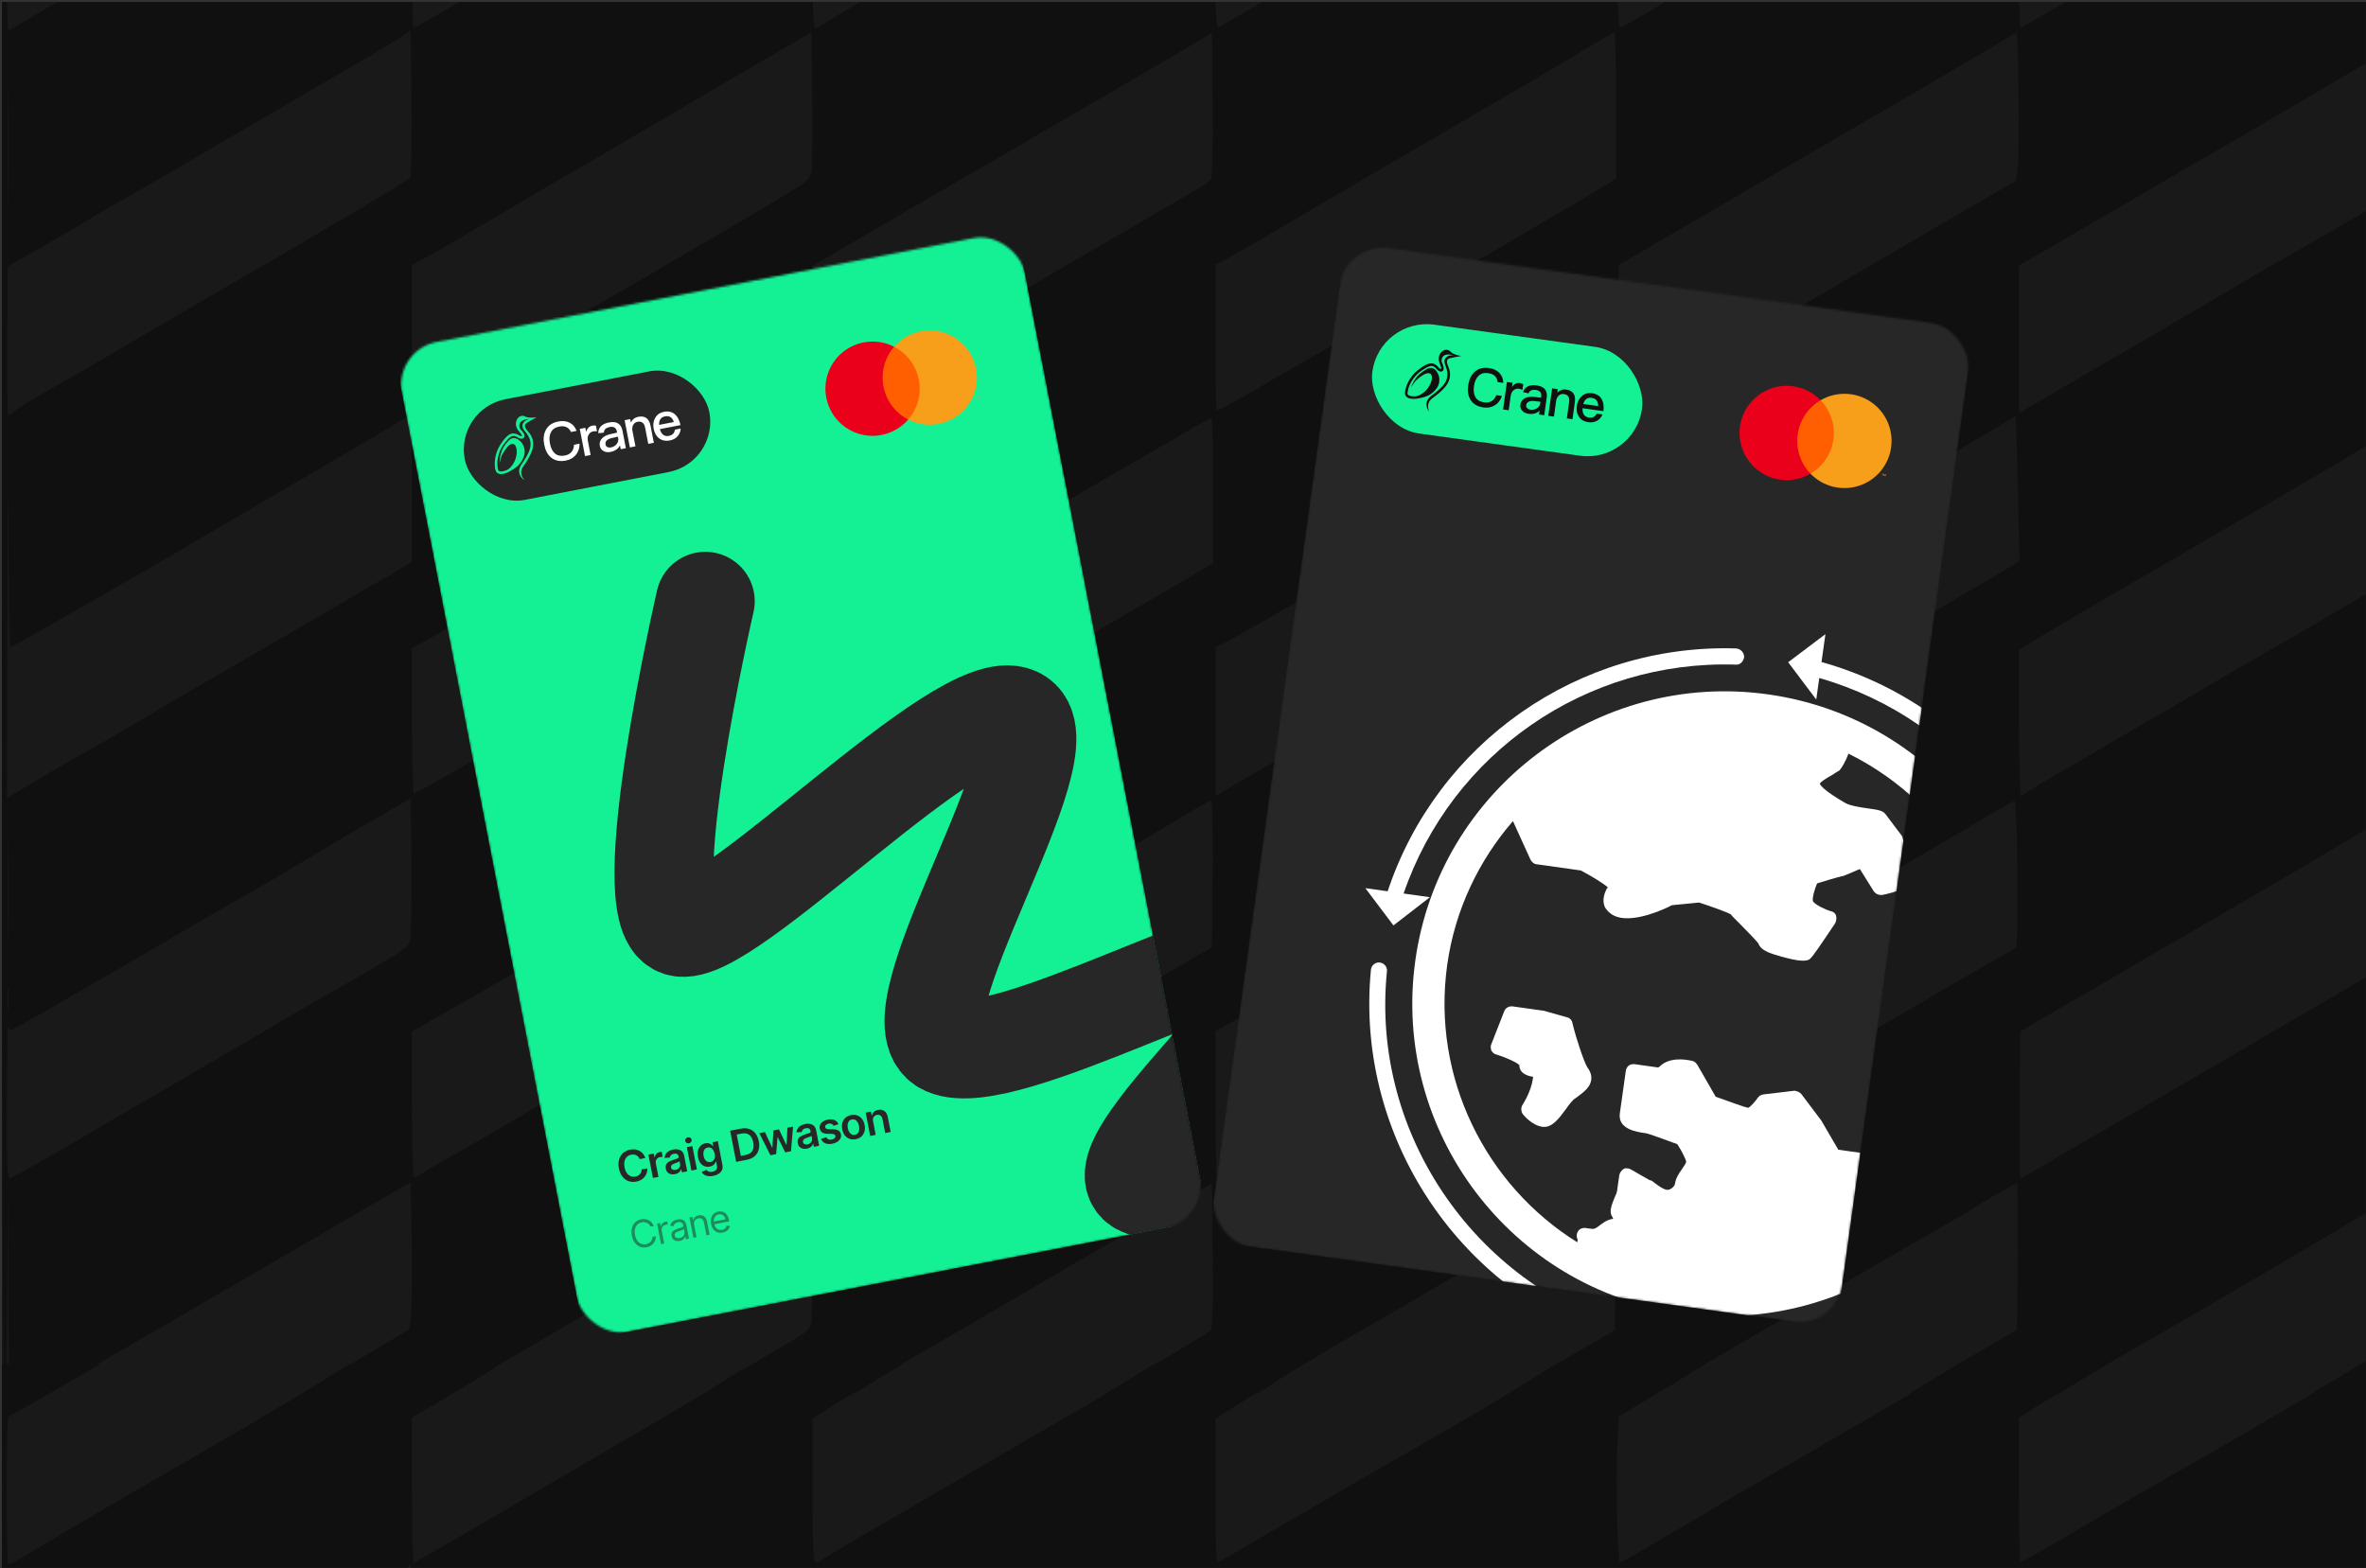
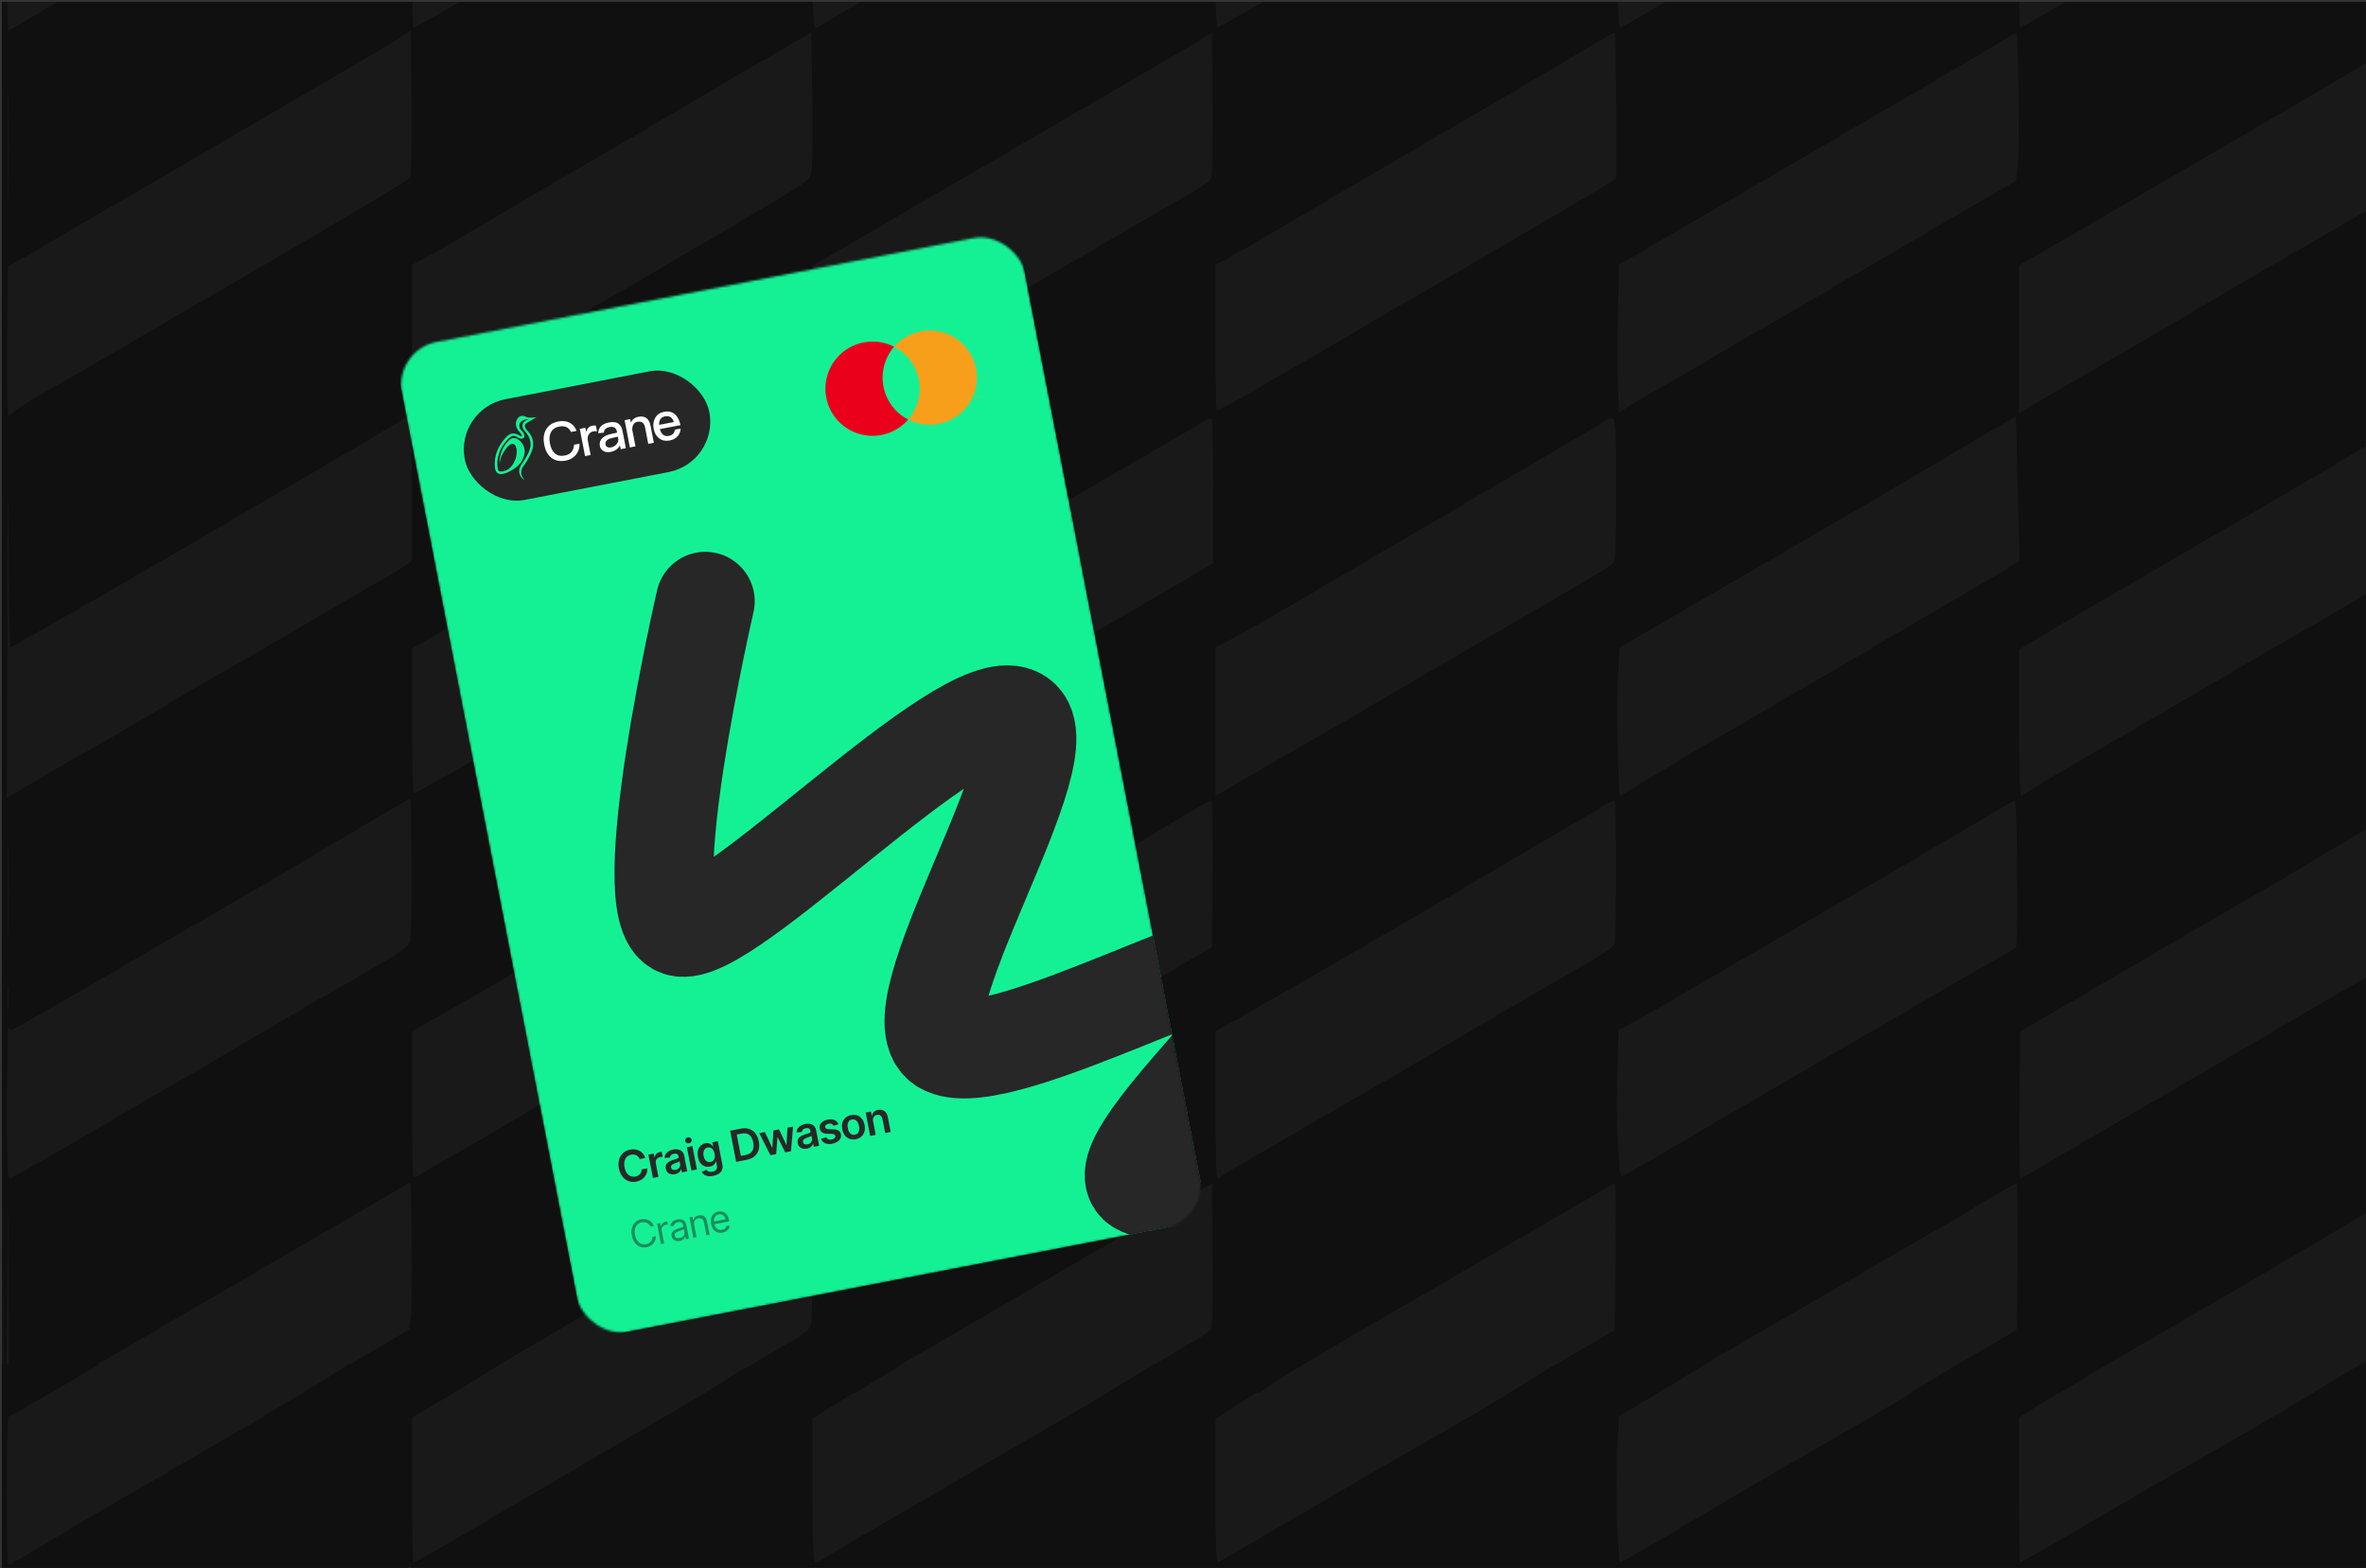
<svg xmlns="http://www.w3.org/2000/svg" width="1080" height="716" viewBox="0 0 1080 716" fill="none">
  <rect x="0" y="0" width="1080" height="716" fill="#333333" stroke="none" />
  <g clip-path="url(#clip0_4206_134729)">
    <rect width="1079.06" height="714.721" transform="translate(0.875 0.959)" fill="#4E4E4E" />
    <g clip-path="url(#clip1_4206_134729)">
      <rect width="1184.99" height="784.883" transform="translate(0.875 -69.203)" fill="#101010" />
      <g clip-path="url(#clip2_4206_134729)">
        <rect width="1098.17" height="2806.92" transform="translate(0.875 -69.203)" fill="#191919" />
        <path d="M0.875 279.157C0.875 513.977 1.2 636.302 1.957 636.302C2.606 636.302 3.147 619.482 3.363 589.556L3.58 542.92L3.904 589.556L4.121 636.302H13.101C21.54 636.302 22.514 636.083 28.573 632.261C35.713 627.892 41.448 624.506 113.397 582.785C124.432 576.341 141.743 566.293 151.805 560.395C161.976 554.497 174.093 547.398 178.854 544.668L187.509 539.644L187.942 567.603C188.158 583.003 187.942 598.185 187.509 601.243L186.752 606.922L173.661 614.677C166.412 618.936 155.592 625.489 149.75 629.093L139.038 635.756L172.47 636.083L205.902 636.302L217.263 629.421C223.538 625.598 235.439 618.499 243.77 613.694C252.101 608.779 266.491 600.478 275.687 595.127C284.884 589.775 297.11 582.676 302.736 579.508C308.362 576.341 318.857 570.115 325.997 565.856C340.712 556.9 369.383 540.19 370.032 540.19C370.681 540.19 371.006 599.932 370.357 603.646C369.708 607.031 368.518 608.014 358.347 613.912C352.18 617.516 341.361 624.069 334.328 628.438L321.67 636.411L356.292 636.083L390.914 635.756L399.569 630.186C404.33 627.128 413.634 621.448 420.126 617.735C440.791 605.83 445.552 603.099 469.354 589.12C482.121 581.583 496.511 573.283 501.271 570.552C506.032 567.822 519.664 559.849 531.566 552.859L553.204 540.19L553.529 573.174C553.745 598.622 553.421 606.485 552.447 607.468C551.69 608.233 543.467 613.148 534.27 618.609C525.074 623.96 514.579 630.186 511.009 632.37L504.517 636.411L539.68 636.083L574.843 635.756L584.04 629.64C589.125 626.254 609.032 614.458 628.399 603.318C647.766 592.068 672.109 577.979 682.496 571.863C692.883 565.747 707.056 557.555 713.872 553.623C720.688 549.692 728.695 545.104 731.508 543.357C734.429 541.609 736.917 540.19 737.242 540.19C737.458 540.19 737.567 555.262 737.458 573.72L737.134 607.25L725.774 613.803C719.498 617.407 708.571 623.851 701.538 628.329L688.663 636.302H721.879C758.448 636.302 757.042 636.52 768.51 628.657C770.89 627.018 788.634 616.643 808.001 605.502C827.367 594.362 850.954 580.6 860.475 575.03C869.996 569.46 882.763 562.143 888.822 558.648C894.989 555.153 901.264 551.439 902.887 550.238C905.916 548.163 919.981 540.19 920.739 540.19C921.28 540.19 921.063 606.594 920.522 607.031C920.198 607.25 914.68 610.636 908.08 614.458C892.067 623.633 885.468 627.564 877.894 632.37L871.402 636.302H905.483H939.673L948.761 630.623C953.738 627.564 966.397 620.138 976.783 614.24C1009.13 595.563 1042.46 576.122 1080.65 553.405C1089.85 547.944 1097.74 543.357 1098.18 543.248C1098.72 543.029 1098.93 518.783 1098.83 489.294L1098.5 435.558L1071.99 450.849C1057.39 459.368 1042.78 467.778 1039.54 469.744C1036.29 471.71 1022.44 479.792 1008.7 487.765C995.068 495.738 977.757 505.786 970.292 510.155C962.826 514.523 953.089 520.203 948.653 522.715C944.217 525.336 936.535 529.814 931.666 532.654C926.798 535.602 922.578 538.005 922.253 538.005C921.821 538.005 921.712 522.933 921.821 504.475L922.145 470.836L950.817 454.235C966.613 445.06 983.167 435.34 987.603 432.719C992.038 430.207 1007.19 421.36 1021.14 413.278C1035.1 405.195 1054.36 393.946 1063.88 388.157C1073.4 382.478 1085.09 375.597 1089.85 372.976L1098.5 368.061L1098.83 314.326L1099.04 260.59L1093.42 263.43C1090.28 265.068 1085.95 267.471 1083.9 268.782C1079.46 271.621 1053.93 286.584 1043.86 292.264C1039.97 294.448 1030.23 300.127 1022.22 304.824C1005.89 314.326 962.393 339.774 939.997 352.771C931.991 357.467 924.958 361.727 924.417 362.273C923.768 362.819 922.903 363.256 922.47 363.256C922.037 363.256 921.604 348.293 921.604 329.944V296.632L925.716 294.12C929.611 291.608 952.981 277.847 994.094 254.037C1035.97 229.681 1064.31 213.08 1075.24 206.527C1081.51 202.704 1089.3 198.226 1092.55 196.588L1098.5 193.421L1098.83 139.576C1098.93 109.869 1098.72 85.841 1098.28 86.059C1096.55 86.714 1081.95 95.124 1069.83 102.223C1063.01 106.264 1052.74 112.162 1047.11 115.329C1041.48 118.497 1026.88 127.016 1014.65 134.224C1002.43 141.433 978.406 155.522 961.095 165.57C943.892 175.509 927.88 184.902 925.607 186.212L921.604 188.724V154.976V121.118L936.535 112.599C944.65 107.903 955.253 101.786 960.013 98.947C964.774 96.107 983.816 85.076 1002.21 74.373C1020.71 63.669 1039.64 52.638 1044.4 49.798C1049.16 46.959 1063.45 38.658 1076 31.231L1099.04 17.907V-30.04V-77.987H1088.44C1078.16 -77.987 1077.62 -77.878 1071.34 -74.055C1058.25 -65.973 1030.56 -49.59 1009.78 -37.795C1005.02 -35.064 997.989 -31.023 994.094 -28.839C990.199 -26.655 972.564 -16.388 954.928 -6.122C937.292 4.254 922.47 12.664 922.145 12.664C921.821 12.664 921.604 -2.19 921.604 -20.429V-53.522L927.339 -57.127C930.368 -59.093 939.564 -64.553 947.571 -69.359L962.177 -77.987H928.312H894.448L877.461 -67.721C868.157 -62.041 852.252 -52.649 842.082 -46.86C800.319 -22.723 792.962 -18.463 784.739 -13.548C754.661 4.254 740.163 12.664 739.514 12.664C738.432 12.664 737.458 -24.798 738.216 -38.778L738.973 -53.959L758.448 -65.755L777.815 -77.441L744.058 -77.769L710.41 -77.987L700.997 -72.199C683.578 -61.168 666.7 -51.338 627.317 -28.839C617.688 -23.269 603.515 -15.077 578.738 -0.551C567.27 6.22 557.099 12.009 556.342 12.336C555.044 12.773 554.827 7.312 554.827 -19.992V-52.867L562.942 -58.109C567.378 -60.949 576.25 -66.41 582.525 -70.342L593.993 -77.441L560.453 -77.769L526.913 -77.987L512.415 -69.031C504.517 -64.117 491.426 -56.362 483.419 -51.775C475.413 -47.188 462.754 -39.87 455.289 -35.501C447.824 -31.133 426.942 -18.9 408.766 -8.415C390.589 2.07 375.334 11.135 374.685 11.681C374.144 12.227 373.062 12.664 372.304 12.664C371.222 12.664 370.898 6.002 370.898 -20.102V-52.867L378.904 -58.109C383.34 -60.949 392.537 -66.41 399.245 -70.342L411.47 -77.441L377.606 -77.769C340.063 -78.097 343.417 -78.643 330.001 -69.905C325.997 -67.284 313.555 -59.748 302.195 -53.195C290.943 -46.642 264.652 -31.242 243.77 -19.009C199.735 6.875 189.565 12.664 188.699 12.664C188.375 12.664 188.05 -2.19 188.05 -20.429V-53.522L201.899 -61.605C209.473 -66.082 218.561 -71.543 222.023 -73.837L228.407 -77.987H194.001H159.595L150.291 -72.199C139.904 -65.646 127.786 -58.437 111.774 -49.044C105.823 -45.659 92.948 -38.123 83.102 -32.334C73.257 -26.655 61.572 -19.883 57.136 -17.371C49.67 -13.111 28.681 -0.77 11.694 9.497C7.799 11.79 4.337 13.756 3.904 13.756C3.363 13.756 3.039 -1.534 3.039 -20.102C3.039 -38.778 3.363 -53.959 3.904 -53.959C4.337 -53.959 13.966 -59.42 25.219 -65.973L45.775 -77.987H23.379H0.875V279.157ZM187.834 46.849C187.942 64.98 187.726 80.38 187.293 81.035C186.211 82.455 153.104 102.114 105.823 129.528C97.168 134.443 85.807 141.105 80.397 144.272C75.096 147.44 65.791 152.901 59.841 156.286C53.89 159.781 44.369 165.352 38.743 168.628C33.117 171.905 24.137 177.038 18.727 180.096C13.317 183.154 8.016 186.431 6.717 187.632C5.527 188.724 4.229 189.598 3.796 189.598C3.363 189.598 3.147 174.307 3.255 155.631L3.58 121.664L16.022 114.565C22.838 110.633 33.55 104.408 39.825 100.694C46.1 96.872 54.106 92.284 57.677 90.318C61.247 88.353 77.801 78.741 94.463 68.912C111.124 59.191 137.632 43.682 153.428 34.508C176.365 21.183 187.509 14.412 187.509 13.756C187.509 13.756 187.618 28.61 187.834 46.849ZM370.79 44.228C371.006 60.283 370.79 75.465 370.465 77.868C369.708 82.127 369.383 82.346 351.748 92.94C326.647 108.012 253.075 150.716 211.312 174.526C202.981 179.332 194.866 184.137 193.244 185.339C191.621 186.431 189.781 187.414 189.132 187.414C188.375 187.414 188.05 176.492 188.05 154.211V121.009L197.571 115.766C202.765 112.927 214.558 106.046 223.754 100.585C232.951 95.015 253.94 82.782 270.278 73.28C286.615 63.778 308.362 51.109 318.424 45.102C339.522 32.651 341.036 31.777 357.915 22.057C364.731 18.125 370.357 14.848 370.357 14.848C370.357 14.848 370.573 28.064 370.79 44.228ZM552.555 82.127C551.906 82.892 547.687 85.731 543.142 88.353C517.609 103.097 488.937 119.807 478.01 126.251C471.193 130.292 459.292 137.282 451.502 141.76C434.516 151.699 419.801 160.218 406.061 168.3C400.435 171.577 391.022 177.038 385.179 180.424C379.445 183.81 374.252 186.977 373.711 187.523C373.062 188.069 372.196 188.506 371.763 188.506C371.331 188.506 370.898 173.434 370.898 154.867V121.337L385.829 112.708C393.943 108.012 406.71 100.476 414.175 96.107C421.641 91.738 438.952 81.69 452.584 73.826C491.318 51.327 518.15 35.709 536.434 25.006L553.204 15.067L553.529 47.832C553.637 70.55 553.421 81.144 552.555 82.127ZM737.675 48.16V81.472L733.672 84.093C726.855 88.353 656.421 129.637 637.596 140.231C632.835 142.853 628.507 145.474 627.858 145.911C626.776 146.784 604.488 159.781 588.908 168.628C584.148 171.249 579.063 174.307 577.548 175.29C574.41 177.475 556.234 187.414 555.368 187.414C555.044 187.414 554.827 172.451 554.827 154.102V120.79L559.48 118.497C561.968 117.186 572.787 110.961 583.499 104.626C626.776 79.178 636.297 73.608 657.611 61.266C682.388 46.849 713.007 28.938 726.855 20.528C731.941 17.579 736.377 14.958 736.917 14.958C737.35 14.848 737.675 29.811 737.675 48.16ZM921.388 41.935C921.604 56.788 921.496 71.97 921.063 75.683L920.306 82.455L904.51 91.629C890.661 99.711 855.931 119.917 823.148 139.139C817.522 142.416 807.46 148.204 800.86 151.918C794.26 155.74 786.903 160 784.631 161.42C782.251 162.949 772.405 168.737 762.559 174.307C752.714 179.878 743.409 185.339 741.894 186.431L738.973 188.506L738.54 177.802C738.324 172.014 738.324 156.723 738.54 144.054L738.973 120.79L743.517 118.278C747.845 115.766 770.674 102.442 798.804 86.059C806.594 81.472 818.496 74.591 825.312 70.55C869.779 44.774 911.001 20.637 915.113 18.016C917.818 16.378 920.198 14.958 920.522 14.958C920.847 14.848 921.172 26.972 921.388 41.935ZM3.796 90.537C3.688 103.206 3.58 92.831 3.58 67.273C3.58 41.716 3.688 31.34 3.796 44.01C4.013 56.788 4.013 77.758 3.796 90.537ZM188.05 222.91V256.221L182.208 260.044C178.962 262.119 176.041 263.867 175.824 263.867C175.392 263.867 168.251 268.017 136.658 286.584C128.976 291.062 115.993 298.598 107.987 303.185C99.981 307.773 88.512 314.326 82.561 317.93C76.611 321.425 66.657 327.323 60.382 331.036C54.106 334.75 43.936 340.647 37.661 344.142C31.386 347.637 24.137 351.788 21.432 353.426C18.727 355.064 13.534 358.232 9.855 360.307L3.147 364.239L3.363 278.284C3.472 223.237 3.688 210.896 3.904 243.88C4.013 272.277 4.445 295.54 4.77 295.54C5.311 295.54 67.847 259.716 85.807 249.122C91.217 245.955 101.603 239.839 109.069 235.47C116.534 231.101 125.731 225.749 129.626 223.456C133.521 221.162 145.638 214.063 156.674 207.619C167.71 201.175 178.854 194.513 181.559 192.875C184.264 191.127 186.752 189.707 187.185 189.707C187.618 189.598 187.942 204.561 188.05 222.91ZM921.063 223.128L921.821 256.112L916.844 259.17C914.139 260.809 907.215 264.959 901.372 268.345C895.53 271.73 881.789 279.813 870.753 286.257C859.717 292.81 842.731 302.748 832.885 308.428C823.04 314.107 808.758 322.517 800.968 326.995C793.286 331.582 783.549 337.152 779.329 339.555C771.107 344.252 750.442 356.593 743.95 360.744C741.678 362.054 739.731 363.256 739.514 363.256C738.54 363.256 737.891 319.35 738.54 307.882L739.298 295.54L762.559 282.106C775.326 274.679 796.749 262.228 810.165 254.474C823.581 246.61 838.62 237.873 843.705 234.924C848.79 231.975 856.796 227.388 861.557 224.548C886.333 210.022 905.592 198.554 912.408 194.513C916.627 192.001 920.09 190.035 920.09 190.035C920.198 190.144 920.631 204.998 921.063 223.128ZM370.898 223.456V256.221L366.895 258.843C364.623 260.262 355.534 265.723 346.554 270.966C337.682 276.318 326.43 282.871 321.67 285.71C316.909 288.55 305.441 295.103 296.244 300.455C287.048 305.697 275.579 312.36 270.819 315.199C240.741 333.111 190.214 362.163 189.024 362.163C188.483 362.163 188.05 348.183 188.05 329.07V295.868L193.785 292.81C196.814 291.171 208.174 284.509 218.886 278.284C229.597 271.949 241.498 264.959 245.393 262.775C249.288 260.59 257.078 256.112 262.704 252.726C268.33 249.341 279.799 242.678 288.13 237.873C296.46 233.067 310.309 224.985 318.965 219.961C327.62 214.828 340.063 207.619 346.554 203.797C353.154 199.974 360.619 195.496 363.324 193.858C366.029 192.219 368.842 190.799 369.599 190.799C370.573 190.69 370.898 197.899 370.898 223.456ZM553.745 223.893V257.095L542.71 263.648C525.182 273.915 435.814 325.903 406.602 342.722C391.996 351.242 378.255 359.214 376.091 360.634C373.819 362.054 371.763 363.256 371.439 363.256C371.114 363.256 370.898 348.183 370.898 329.616V296.086L389.074 285.82C399.028 280.14 411.038 273.15 415.798 270.42C420.559 267.58 432.785 260.481 442.847 254.583C459.509 244.753 469.787 238.746 513.605 213.299C541.519 197.025 552.122 190.909 552.988 190.799C553.421 190.69 553.745 205.653 553.745 223.893ZM737.675 223.237C737.675 252.945 737.458 256.003 735.836 257.532C734.754 258.515 729.019 262.119 723.069 265.505C717.118 269 705.974 275.553 698.184 280.031C654.582 305.37 654.798 305.261 619.744 325.794C610.547 331.145 593.236 341.084 581.335 347.965C569.433 354.737 558.614 361.071 557.316 361.945L554.827 363.474V329.507V295.54L559.48 293.246C565.322 290.188 594.21 273.696 604.055 267.689C608.275 265.177 618.662 259.061 627.317 254.037C635.973 249.013 648.631 241.695 655.448 237.654C662.264 233.613 681.522 222.254 698.184 212.534C714.846 202.704 729.993 193.858 731.724 192.765C737.891 188.943 737.675 187.96 737.675 223.237ZM187.077 429.988C186.536 431.517 183.29 434.248 179.828 436.323C176.257 438.398 170.523 441.784 166.952 443.968C163.382 446.043 156.782 449.866 152.346 452.269C147.91 454.781 136.009 461.661 125.839 467.668C115.777 473.676 100.413 482.631 91.758 487.655C72.283 498.905 63.303 504.257 31.061 523.042C17.104 531.234 4.986 538.005 4.337 538.005C3.363 538.005 3.039 528.94 3.147 502.182C3.255 482.522 3.472 467.341 3.796 468.324C4.013 469.416 4.662 470.29 5.095 470.29C5.852 470.29 33.441 454.453 85.807 423.872C100.089 415.571 113.938 407.489 116.642 406.069C119.347 404.54 128.111 399.407 136.117 394.601C158.946 380.949 169.549 374.833 178.854 369.372L187.509 364.457L187.834 395.912C187.942 413.278 187.618 428.677 187.077 429.988ZM370.79 398.642L371.114 431.845L365.921 434.903C363 436.541 356.292 440.473 350.882 443.531C345.58 446.699 336.492 451.941 330.866 455.218C325.24 458.494 315.719 464.064 309.768 467.559C293.323 477.171 264.868 493.772 249.721 502.509C242.255 506.769 231.869 512.885 226.459 516.052C221.158 519.22 211.853 524.571 205.902 527.957C199.952 531.234 193.785 534.838 192.27 535.93C190.755 537.022 189.132 537.678 188.699 537.241C188.375 536.913 188.05 521.732 188.05 503.711V470.836L200.817 463.627C221.374 451.941 236.305 443.313 252.426 433.702C260.757 428.787 276.336 419.722 287.048 413.496C297.759 407.271 316.801 396.24 329.243 388.922C357.049 372.539 369.059 365.549 369.816 365.549C370.14 365.44 370.573 380.403 370.79 398.642ZM553.529 398.861L553.204 432.391L540.221 439.927C533.08 444.187 524.1 449.429 520.205 451.723C516.31 454.016 505.599 460.351 496.403 465.703C487.206 471.054 476.495 477.28 472.6 479.573C462.971 485.253 452.043 491.587 441.548 497.485C436.571 500.216 424.237 507.533 413.959 513.54C403.681 519.657 391.887 526.537 387.668 528.831C383.556 531.124 378.363 534.073 376.308 535.493C374.252 536.913 372.196 538.005 371.763 538.005C371.222 538.005 370.898 523.042 370.898 504.803C370.898 479.573 371.222 471.382 372.304 470.508C372.954 469.962 379.229 466.249 386.045 462.426C392.861 458.494 403.356 452.487 409.307 448.992C415.257 445.497 433.326 435.121 449.338 425.729C497.16 398.096 513.497 388.594 528.32 379.638C547.47 368.17 552.014 365.549 552.988 365.44C553.421 365.44 553.637 380.512 553.529 398.861ZM737.675 395.912C737.675 412.622 737.35 427.695 737.026 429.442C736.377 432.937 737.35 432.282 710.085 448.009C686.175 461.88 668.431 472.256 653.825 480.884C646.684 485.143 635.215 491.697 628.399 495.628C621.583 499.56 608.167 507.315 598.646 512.885C589.125 518.455 577.007 525.445 571.597 528.503C566.296 531.452 560.562 534.838 558.939 535.93C557.424 537.131 555.801 538.005 555.476 538.005C555.152 538.005 554.827 522.933 554.827 504.366V470.836L570.84 461.771C606.436 441.565 662.913 408.69 709.003 381.386C735.727 365.658 735.944 365.44 736.917 365.44C737.35 365.44 737.675 379.092 737.675 395.912ZM920.739 391.871C920.955 406.506 920.955 421.578 920.739 425.51L920.306 432.609L908.946 439.162C902.562 442.767 894.015 447.681 889.795 450.194C885.576 452.706 863.18 465.703 839.918 479.246C816.765 492.68 792.854 506.66 786.903 510.045C780.952 513.54 771.756 519.001 766.346 522.169C746.222 533.964 741.029 536.913 740.055 536.913C738.865 536.913 737.675 509.608 738.216 494.318C738.324 488.638 738.54 480.884 738.649 477.171L738.757 470.399L746.114 466.358C750.117 464.173 759.422 458.822 766.887 454.453C786.795 442.767 814.384 426.821 838.295 412.95C862.855 398.752 896.503 378.983 909.703 371.119C914.788 368.061 919.224 365.549 919.657 365.549C920.09 365.44 920.631 377.345 920.739 391.871ZM3.796 426.93C3.688 437.852 3.58 428.896 3.58 406.943C3.58 384.99 3.688 376.034 3.796 387.065C4.013 397.987 4.013 415.899 3.796 426.93ZM3.796 460.132C3.58 462.426 3.363 460.569 3.363 456.091C3.363 451.613 3.58 449.757 3.796 451.941C4.013 454.235 4.013 457.948 3.796 460.132Z" fill="#101010" />
        <path d="M1089.31 615.878C1084.22 618.827 1074.59 624.506 1067.99 628.547L1055.77 635.756L1077.08 636.084C1088.76 636.193 1098.5 636.193 1098.72 635.974C1098.93 635.647 1098.93 629.858 1098.83 622.977L1098.5 610.526L1089.31 615.878Z" fill="#101010" />
        <path d="M0.875 979.788C0.875 1214.61 1.2 1336.93 1.957 1336.93C2.606 1336.93 3.147 1320.11 3.363 1290.19L3.58 1243.55L3.904 1290.19L4.121 1336.93H13.101C21.54 1336.93 22.514 1336.71 28.573 1332.89C35.713 1328.52 41.448 1325.14 113.397 1283.42C124.432 1276.97 141.743 1266.92 151.805 1261.03C161.976 1255.13 174.093 1248.03 178.854 1245.3L187.509 1240.27L187.942 1268.23C188.158 1283.63 187.942 1298.82 187.509 1301.87L186.752 1307.55L173.661 1315.31C166.412 1319.57 155.592 1326.12 149.75 1329.72L139.038 1336.39L172.47 1336.71L205.902 1336.93L217.263 1330.05C223.538 1326.23 235.439 1319.13 243.77 1314.32C252.101 1309.41 266.491 1301.11 275.687 1295.76C284.884 1290.41 297.11 1283.31 302.736 1280.14C308.362 1276.97 318.857 1270.75 325.997 1266.49C340.712 1257.53 369.383 1240.82 370.032 1240.82C370.681 1240.82 371.006 1300.56 370.357 1304.28C369.708 1307.66 368.518 1308.65 358.347 1314.54C352.18 1318.15 341.361 1324.7 334.328 1329.07L321.67 1337.04L356.292 1336.71L390.914 1336.39L399.569 1330.82C404.33 1327.76 413.634 1322.08 420.126 1318.37C440.791 1306.46 445.552 1303.73 469.354 1289.75C482.121 1282.21 496.511 1273.91 501.271 1271.18C506.032 1268.45 519.664 1260.48 531.566 1253.49L553.204 1240.82L553.529 1273.8C553.745 1299.25 553.421 1307.12 552.447 1308.1C551.69 1308.86 543.467 1313.78 534.27 1319.24C525.074 1324.59 514.579 1330.82 511.009 1333L504.517 1337.04L539.68 1336.71L574.843 1336.39L584.04 1330.27C589.125 1326.88 609.032 1315.09 628.399 1303.95C647.766 1292.7 672.109 1278.61 682.496 1272.49C692.883 1266.38 707.056 1258.19 713.872 1254.25C720.688 1250.32 728.695 1245.74 731.508 1243.99C734.429 1242.24 736.917 1240.82 737.242 1240.82C737.458 1240.82 737.567 1255.89 737.458 1274.35L737.134 1307.88L725.774 1314.43C719.498 1318.04 708.571 1324.48 701.538 1328.96L688.663 1336.93H721.879C758.448 1336.93 757.042 1337.15 768.51 1329.29C770.89 1327.65 788.634 1317.27 808.001 1306.13C827.367 1294.99 850.954 1281.23 860.475 1275.66C869.996 1270.09 882.763 1262.77 888.822 1259.28C894.989 1255.78 901.264 1252.07 902.887 1250.87C905.916 1248.79 919.981 1240.82 920.739 1240.82C921.28 1240.82 921.063 1307.23 920.522 1307.66C920.198 1307.88 914.68 1311.27 908.08 1315.09C892.067 1324.26 885.468 1328.2 877.894 1333L871.402 1336.93H905.483H939.673L948.761 1331.25C953.738 1328.2 966.397 1320.77 976.783 1314.87C1009.13 1296.19 1042.46 1276.75 1080.65 1254.04C1089.85 1248.57 1097.74 1243.99 1098.18 1243.88C1098.72 1243.66 1098.93 1219.41 1098.83 1189.92L1098.5 1136.19L1071.99 1151.48C1057.39 1160 1042.78 1168.41 1039.54 1170.37C1036.29 1172.34 1022.44 1180.42 1008.7 1188.4C995.068 1196.37 977.757 1206.42 970.292 1210.79C962.826 1215.15 953.089 1220.83 948.653 1223.35C944.217 1225.97 936.535 1230.44 931.666 1233.28C926.798 1236.23 922.578 1238.64 922.253 1238.64C921.821 1238.64 921.712 1223.56 921.821 1205.11L922.145 1171.47L950.817 1154.87C966.613 1145.69 983.167 1135.97 987.603 1133.35C992.038 1130.84 1007.19 1121.99 1021.14 1113.91C1035.1 1105.83 1054.36 1094.58 1063.88 1088.79C1073.4 1083.11 1085.09 1076.23 1089.85 1073.61L1098.5 1068.69L1098.83 1014.96L1099.04 961.221L1093.42 964.061C1090.28 965.699 1085.95 968.102 1083.9 969.412C1079.46 972.252 1053.93 987.215 1043.86 992.894C1039.97 995.079 1030.23 1000.76 1022.22 1005.45C1005.89 1014.96 962.393 1040.4 939.997 1053.4C931.991 1058.1 924.958 1062.36 924.417 1062.9C923.768 1063.45 922.903 1063.89 922.47 1063.89C922.037 1063.89 921.604 1048.92 921.604 1030.57V997.263L925.716 994.751C929.611 992.239 952.981 978.478 994.094 954.668C1035.97 930.312 1064.31 913.711 1075.24 907.158C1081.51 903.335 1089.3 898.857 1092.55 897.219L1098.5 894.052L1098.83 840.207C1098.93 810.499 1098.72 786.471 1098.28 786.69C1096.55 787.345 1081.95 795.755 1069.83 802.854C1063.01 806.895 1052.74 812.793 1047.11 815.96C1041.48 819.128 1026.88 827.647 1014.65 834.855C1002.43 842.064 978.406 856.153 961.095 866.201C943.892 876.14 927.88 885.533 925.607 886.843L921.604 889.355V855.607V821.749L936.535 813.23C944.65 808.533 955.253 802.417 960.013 799.578C964.774 796.738 983.816 785.707 1002.21 775.003C1020.71 764.3 1039.64 753.269 1044.4 750.429C1049.16 747.59 1063.45 739.289 1076 731.862L1099.04 718.537V670.59V622.644H1088.44C1078.16 622.644 1077.62 622.753 1071.34 626.575C1058.25 634.658 1030.56 651.04 1009.78 662.836C1005.02 665.566 997.989 669.608 994.094 671.792C990.199 673.976 972.564 684.243 954.928 694.509C937.292 704.885 922.47 713.295 922.145 713.295C921.821 713.295 921.604 698.441 921.604 680.202V647.108L927.339 643.504C930.368 641.538 939.564 636.077 947.571 631.272L962.177 622.644H928.312H894.448L877.461 632.91C868.157 638.589 852.252 647.982 842.082 653.771C800.319 677.908 792.962 682.168 784.739 687.082C754.661 704.885 740.163 713.295 739.514 713.295C738.432 713.295 737.458 675.833 738.216 661.853L738.973 646.672L758.448 634.876L777.815 623.19L744.058 622.862L710.41 622.644L700.997 628.432C683.578 639.463 666.7 649.293 627.317 671.792C617.688 677.362 603.515 685.553 578.738 700.079C567.27 706.851 557.099 712.64 556.342 712.967C555.044 713.404 554.827 707.943 554.827 680.639V647.764L562.942 642.521C567.378 639.682 576.25 634.221 582.525 630.289L593.993 623.19L560.453 622.862L526.913 622.644L512.415 631.599C504.517 636.514 491.426 644.269 483.419 648.856C475.413 653.443 462.754 660.761 455.289 665.13C447.824 669.498 426.942 681.731 408.766 692.216C390.589 702.701 375.334 711.766 374.685 712.312C374.144 712.858 373.062 713.295 372.304 713.295C371.222 713.295 370.898 706.633 370.898 680.529V647.764L378.904 642.521C383.34 639.682 392.537 634.221 399.245 630.289L411.47 623.19L377.606 622.862C340.063 622.534 343.417 621.988 330.001 630.726C325.997 633.347 313.555 640.883 302.195 647.436C290.943 653.989 264.652 669.389 243.77 681.622C199.735 707.506 189.565 713.295 188.699 713.295C188.375 713.295 188.05 698.441 188.05 680.202V647.108L201.899 639.026C209.473 634.548 218.561 629.087 222.023 626.794L228.407 622.644H194.001H159.595L150.291 628.432C139.904 634.985 127.786 642.194 111.774 651.586C105.823 654.972 92.948 662.508 83.102 668.297C73.257 673.976 61.572 680.748 57.136 683.26C49.67 687.519 28.681 699.861 11.694 710.128C7.799 712.421 4.337 714.387 3.904 714.387C3.363 714.387 3.039 699.097 3.039 680.529C3.039 661.853 3.363 646.672 3.904 646.672C4.337 646.672 13.966 641.211 25.219 634.658L45.775 622.644H23.379H0.875V979.788ZM187.834 747.48C187.942 765.611 187.726 781.01 187.293 781.666C186.211 783.086 153.104 802.745 105.823 830.159C97.168 835.074 85.807 841.736 80.397 844.903C75.096 848.071 65.791 853.532 59.841 856.917C53.89 860.412 44.369 865.982 38.743 869.259C33.117 872.536 24.137 877.669 18.727 880.727C13.317 883.785 8.016 887.062 6.717 888.263C5.527 889.355 4.229 890.229 3.796 890.229C3.363 890.229 3.147 874.938 3.255 856.262L3.58 822.295L16.022 815.196C22.838 811.264 33.55 805.038 39.825 801.325C46.1 797.502 54.106 792.915 57.677 790.949C61.247 788.983 77.801 779.372 94.463 769.542C111.124 759.822 137.632 744.313 153.428 735.139C176.365 721.814 187.509 715.042 187.509 714.387C187.509 714.387 187.618 729.241 187.834 747.48ZM370.79 744.859C371.006 760.914 370.79 776.096 370.465 778.498C369.708 782.758 369.383 782.976 351.748 793.571C326.647 808.643 253.075 851.347 211.312 875.157C202.981 879.962 194.866 884.768 193.244 885.969C191.621 887.062 189.781 888.045 189.132 888.045C188.375 888.045 188.05 877.123 188.05 854.842V821.64L197.571 816.397C202.765 813.558 214.558 806.677 223.754 801.216C232.951 795.646 253.94 783.413 270.278 773.911C286.615 764.409 308.362 751.74 318.424 745.733C339.522 733.282 341.036 732.408 357.915 722.688C364.731 718.756 370.357 715.479 370.357 715.479C370.357 715.479 370.573 728.695 370.79 744.859ZM552.555 782.758C551.906 783.522 547.687 786.362 543.142 788.983C517.609 803.728 488.937 820.438 478.01 826.882C471.193 830.923 459.292 837.913 451.502 842.391C434.516 852.33 419.801 860.849 406.061 868.931C400.435 872.208 391.022 877.669 385.179 881.055C379.445 884.44 374.252 887.608 373.711 888.154C373.062 888.7 372.196 889.137 371.763 889.137C371.331 889.137 370.898 874.065 370.898 855.497V821.967L385.829 813.339C393.943 808.643 406.71 801.107 414.175 796.738C421.641 792.369 438.952 782.321 452.584 774.457C491.318 751.958 518.15 736.34 536.434 725.637L553.204 715.698L553.529 748.463C553.637 771.181 553.421 781.775 552.555 782.758ZM737.675 748.791V782.103L733.672 784.724C726.855 788.983 656.421 830.268 637.596 840.862C632.835 843.483 628.507 846.105 627.858 846.542C626.776 847.415 604.488 860.412 588.908 869.259C584.148 871.88 579.063 874.938 577.548 875.921C574.41 878.106 556.234 888.045 555.368 888.045C555.044 888.045 554.827 873.082 554.827 854.733V821.421L559.48 819.128C561.968 817.817 572.787 811.592 583.499 805.257C626.776 779.809 636.297 774.239 657.611 761.897C682.388 747.48 713.007 729.568 726.855 721.159C731.941 718.21 736.377 715.589 736.917 715.589C737.35 715.479 737.675 730.442 737.675 748.791ZM921.388 742.565C921.604 757.419 921.496 772.601 921.063 776.314L920.306 783.086L904.51 792.26C890.661 800.342 855.931 820.548 823.148 839.77C817.522 843.047 807.46 848.835 800.86 852.549C794.26 856.371 786.903 860.631 784.631 862.051C782.251 863.58 772.405 869.368 762.559 874.938C752.714 880.509 743.409 885.969 741.894 887.062L738.973 889.137L738.54 878.433C738.324 872.645 738.324 857.354 738.54 844.685L738.973 821.421L743.517 818.909C747.845 816.397 770.674 803.073 798.804 786.69C806.594 782.103 818.496 775.222 825.312 771.181C869.779 745.405 911.001 721.268 915.113 718.647C917.818 717.008 920.198 715.589 920.522 715.589C920.847 715.479 921.172 727.603 921.388 742.565ZM3.796 791.168C3.688 803.837 3.58 793.461 3.58 767.904C3.58 742.347 3.688 731.971 3.796 744.641C4.013 757.419 4.013 778.389 3.796 791.168ZM188.05 923.541V956.852L182.208 960.675C178.962 962.75 176.041 964.498 175.824 964.498C175.392 964.498 168.251 968.648 136.658 987.215C128.976 991.693 115.993 999.229 107.987 1003.82C99.981 1008.4 88.512 1014.96 82.561 1018.56C76.611 1022.06 66.657 1027.95 60.382 1031.67C54.106 1035.38 43.936 1041.28 37.661 1044.77C31.386 1048.27 24.137 1052.42 21.432 1054.06C18.727 1055.7 13.534 1058.86 9.855 1060.94L3.147 1064.87L3.363 978.914C3.472 923.868 3.688 911.527 3.904 944.511C4.013 972.907 4.445 996.171 4.77 996.171C5.311 996.171 67.847 960.347 85.807 949.753C91.217 946.586 101.603 940.469 109.069 936.101C116.534 931.732 125.731 926.38 129.626 924.087C133.521 921.793 145.638 914.694 156.674 908.25C167.71 901.806 178.854 895.144 181.559 893.506C184.264 891.758 186.752 890.338 187.185 890.338C187.618 890.229 187.942 905.192 188.05 923.541ZM921.063 923.759L921.821 956.743L916.844 959.801C914.139 961.439 907.215 965.59 901.372 968.976C895.53 972.361 881.789 980.443 870.753 986.887C859.717 993.44 842.731 1003.38 832.885 1009.06C823.04 1014.74 808.758 1023.15 800.968 1027.63C793.286 1032.21 783.549 1037.78 779.329 1040.19C771.107 1044.88 750.442 1057.22 743.95 1061.37C741.678 1062.69 739.731 1063.89 739.514 1063.89C738.54 1063.89 737.891 1019.98 738.54 1008.51L739.298 996.171L762.559 982.737C775.326 975.31 796.749 962.859 810.165 955.105C823.581 947.241 838.62 938.504 843.705 935.555C848.79 932.606 856.796 928.019 861.557 925.179C886.333 910.653 905.592 899.185 912.408 895.144C916.627 892.632 920.09 890.666 920.09 890.666C920.198 890.775 920.631 905.629 921.063 923.759ZM370.898 924.087V956.852L366.895 959.474C364.623 960.893 355.534 966.354 346.554 971.597C337.682 976.948 326.43 983.502 321.67 986.341C316.909 989.181 305.441 995.734 296.244 1001.09C287.048 1006.33 275.579 1012.99 270.819 1015.83C240.741 1033.74 190.214 1062.79 189.024 1062.79C188.483 1062.79 188.05 1048.81 188.05 1029.7V996.499L193.785 993.44C196.814 991.802 208.174 985.14 218.886 978.914C229.597 972.58 241.498 965.59 245.393 963.405C249.288 961.221 257.078 956.743 262.704 953.357C268.33 949.971 279.799 943.309 288.13 938.504C296.46 933.698 310.309 925.616 318.965 920.592C327.62 915.458 340.063 908.25 346.554 904.427C353.154 900.605 360.619 896.127 363.324 894.488C366.029 892.85 368.842 891.43 369.599 891.43C370.573 891.321 370.898 898.53 370.898 924.087ZM553.745 924.524V957.726L542.71 964.279C525.182 974.546 435.814 1026.53 406.602 1043.35C391.996 1051.87 378.255 1059.85 376.091 1061.27C373.819 1062.69 371.763 1063.89 371.439 1063.89C371.114 1063.89 370.898 1048.81 370.898 1030.25V996.717L389.074 986.45C399.028 980.771 411.038 973.781 415.798 971.051C420.559 968.211 432.785 961.112 442.847 955.214C459.509 945.384 469.787 939.377 513.605 913.929C541.519 897.656 552.122 891.54 552.988 891.43C553.421 891.321 553.745 906.284 553.745 924.524ZM737.675 923.868C737.675 953.576 737.458 956.634 735.836 958.163C734.754 959.146 729.019 962.75 723.069 966.136C717.118 969.631 705.974 976.184 698.184 980.662C654.582 1006 654.798 1005.89 619.744 1026.42C610.547 1031.78 593.236 1041.72 581.335 1048.6C569.433 1055.37 558.614 1061.7 557.316 1062.58L554.827 1064.1V1030.14V996.171L559.48 993.877C565.322 990.819 594.21 974.327 604.055 968.32C608.275 965.808 618.662 959.692 627.317 954.668C635.973 949.644 648.631 942.326 655.448 938.285C662.264 934.244 681.522 922.885 698.184 913.165C714.846 903.335 729.993 894.488 731.724 893.396C737.891 889.574 737.675 888.591 737.675 923.868ZM187.077 1130.62C186.536 1132.15 183.29 1134.88 179.828 1136.95C176.257 1139.03 170.523 1142.41 166.952 1144.6C163.382 1146.67 156.782 1150.5 152.346 1152.9C147.91 1155.41 136.009 1162.29 125.839 1168.3C115.777 1174.31 100.413 1183.26 91.758 1188.29C72.283 1199.54 63.303 1204.89 31.061 1223.67C17.104 1231.86 4.986 1238.64 4.337 1238.64C3.363 1238.64 3.039 1229.57 3.147 1202.81C3.255 1183.15 3.472 1167.97 3.796 1168.95C4.013 1170.05 4.662 1170.92 5.095 1170.92C5.852 1170.92 33.441 1155.08 85.807 1124.5C100.089 1116.2 113.938 1108.12 116.642 1106.7C119.347 1105.17 128.111 1100.04 136.117 1095.23C158.946 1081.58 169.549 1075.46 178.854 1070L187.509 1065.09L187.834 1096.54C187.942 1113.91 187.618 1129.31 187.077 1130.62ZM370.79 1099.27L371.114 1132.48L365.921 1135.53C363 1137.17 356.292 1141.1 350.882 1144.16C345.58 1147.33 336.492 1152.57 330.866 1155.85C325.24 1159.12 315.719 1164.7 309.768 1168.19C293.323 1177.8 264.868 1194.4 249.721 1203.14C242.255 1207.4 231.869 1213.52 226.459 1216.68C221.158 1219.85 211.853 1225.2 205.902 1228.59C199.952 1231.86 193.785 1235.47 192.27 1236.56C190.755 1237.65 189.132 1238.31 188.699 1237.87C188.375 1237.54 188.05 1222.36 188.05 1204.34V1171.47L200.817 1164.26C221.374 1152.57 236.305 1143.94 252.426 1134.33C260.757 1129.42 276.336 1120.35 287.048 1114.13C297.759 1107.9 316.801 1096.87 329.243 1089.55C357.049 1073.17 369.059 1066.18 369.816 1066.18C370.14 1066.07 370.573 1081.03 370.79 1099.27ZM553.529 1099.49L553.204 1133.02L540.221 1140.56C533.08 1144.82 524.1 1150.06 520.205 1152.35C516.31 1154.65 505.599 1160.98 496.403 1166.33C487.206 1171.69 476.495 1177.91 472.6 1180.2C462.971 1185.88 452.043 1192.22 441.548 1198.12C436.571 1200.85 424.237 1208.16 413.959 1214.17C403.681 1220.29 391.887 1227.17 387.668 1229.46C383.556 1231.76 378.363 1234.7 376.308 1236.12C374.252 1237.54 372.196 1238.64 371.763 1238.64C371.222 1238.64 370.898 1223.67 370.898 1205.43C370.898 1180.2 371.222 1172.01 372.304 1171.14C372.954 1170.59 379.229 1166.88 386.045 1163.06C392.861 1159.12 403.356 1153.12 409.307 1149.62C415.257 1146.13 433.326 1135.75 449.338 1126.36C497.16 1098.73 513.497 1089.23 528.32 1080.27C547.47 1068.8 552.014 1066.18 552.988 1066.07C553.421 1066.07 553.637 1081.14 553.529 1099.49ZM737.675 1096.54C737.675 1113.25 737.35 1128.33 737.026 1130.07C736.377 1133.57 737.35 1132.91 710.085 1148.64C686.175 1162.51 668.431 1172.89 653.825 1181.51C646.684 1185.77 635.215 1192.33 628.399 1196.26C621.583 1200.19 608.167 1207.95 598.646 1213.52C589.125 1219.09 577.007 1226.08 571.597 1229.13C566.296 1232.08 560.562 1235.47 558.939 1236.56C557.424 1237.76 555.801 1238.64 555.476 1238.64C555.152 1238.64 554.827 1223.56 554.827 1205V1171.47L570.84 1162.4C606.436 1142.2 662.913 1109.32 709.003 1082.02C735.727 1066.29 735.944 1066.07 736.917 1066.07C737.35 1066.07 737.675 1079.72 737.675 1096.54ZM920.739 1092.5C920.955 1107.14 920.955 1122.21 920.739 1126.14L920.306 1133.24L908.946 1139.79C902.562 1143.4 894.015 1148.31 889.795 1150.82C885.576 1153.34 863.18 1166.33 839.918 1179.88C816.765 1193.31 792.854 1207.29 786.903 1210.68C780.952 1214.17 771.756 1219.63 766.346 1222.8C746.222 1234.6 741.029 1237.54 740.055 1237.54C738.865 1237.54 737.675 1210.24 738.216 1194.95C738.324 1189.27 738.54 1181.51 738.649 1177.8L738.757 1171.03L746.114 1166.99C750.117 1164.8 759.422 1159.45 766.887 1155.08C786.795 1143.4 814.384 1127.45 838.295 1113.58C862.855 1099.38 896.503 1079.61 909.703 1071.75C914.788 1068.69 919.224 1066.18 919.657 1066.18C920.09 1066.07 920.631 1077.98 920.739 1092.5ZM3.796 1127.56C3.688 1138.48 3.58 1129.53 3.58 1107.57C3.58 1085.62 3.688 1076.66 3.796 1087.7C4.013 1098.62 4.013 1116.53 3.796 1127.56ZM3.796 1160.76C3.58 1163.06 3.363 1161.2 3.363 1156.72C3.363 1152.24 3.58 1150.39 3.796 1152.57C4.013 1154.87 4.013 1158.58 3.796 1160.76Z" fill="#101010" />
      </g>
    </g>
    <mask id="mask0_4206_134729" style="mask-type:alpha" maskUnits="userSpaceOnUse" x="183" y="108" width="365" height="501">
      <rect x="179.703" y="159.91" width="289.546" height="460.197" rx="19.902" transform="rotate(-10.95 179.703 159.91)" fill="#F8F8F8" />
    </mask>
    <g mask="url(#mask0_4206_134729)">
      <g clip-path="url(#clip3_4206_134729)">
        <rect width="289.546" height="461.595" transform="translate(179.438 158.539) rotate(-10.95)" fill="#14F195" />
        <path d="M321.943 274.48C321.943 274.48 289.183 416.385 309.956 423.105C330.729 429.826 438.747 315.547 463.988 327.134C489.229 338.721 404.853 465.494 431.639 477.438C458.425 489.382 572.913 423.233 586.429 435.302C599.944 447.371 498.695 531.913 520.902 541.521C543.109 551.128 584.443 533.858 604.86 530.914" stroke="#272727" stroke-width="45.127" stroke-linecap="round" />
      </g>
      <path d="M294.587 528.661L291.992 529.163C291.836 528.752 291.626 528.401 291.364 528.112C291.101 527.817 290.798 527.583 290.458 527.409C290.117 527.235 289.746 527.126 289.344 527.084C288.946 527.036 288.529 527.055 288.095 527.139C287.322 527.288 286.675 527.615 286.153 528.119C285.631 528.618 285.273 529.273 285.079 530.083C284.885 530.889 284.891 531.826 285.098 532.894C285.308 533.981 285.654 534.865 286.136 535.544C286.621 536.218 287.197 536.687 287.862 536.952C288.532 537.211 289.25 537.267 290.018 537.118C290.444 537.036 290.831 536.903 291.179 536.721C291.532 536.533 291.835 536.299 292.088 536.02C292.345 535.739 292.545 535.418 292.686 535.054C292.831 534.69 292.903 534.293 292.901 533.861L295.499 533.373C295.532 534.067 295.444 534.741 295.235 535.396C295.031 536.05 294.713 536.654 294.283 537.207C293.851 537.756 293.313 538.225 292.669 538.614C292.023 538.998 291.277 539.272 290.431 539.436C289.182 539.677 288.011 539.604 286.918 539.215C285.826 538.827 284.892 538.141 284.116 537.159C283.34 536.176 282.805 534.922 282.51 533.395C282.213 531.864 282.245 530.5 282.603 529.303C282.961 528.101 283.574 527.116 284.443 526.348C285.312 525.58 286.366 525.076 287.606 524.836C288.397 524.683 289.154 524.652 289.877 524.742C290.6 524.833 291.269 525.042 291.884 525.369C292.499 525.692 293.037 526.13 293.499 526.683C293.965 527.232 294.328 527.891 294.587 528.661ZM298.045 537.761L295.983 527.103L298.418 526.631L298.762 528.408L298.873 528.386C298.948 527.734 299.19 527.195 299.597 526.771C300.008 526.341 300.519 526.067 301.13 525.949C301.268 525.922 301.425 525.899 301.599 525.879C301.776 525.855 301.925 525.843 302.045 525.843L302.492 528.154C302.379 528.138 302.204 528.138 301.967 528.155C301.734 528.166 301.511 528.193 301.298 528.234C300.84 528.323 300.448 528.502 300.121 528.771C299.798 529.035 299.566 529.361 299.424 529.748C299.283 530.135 299.257 530.556 299.344 531.009L300.557 537.275L298.045 537.761ZM308.099 536.039C307.424 536.169 306.792 536.167 306.205 536.031C305.621 535.89 305.125 535.611 304.718 535.196C304.316 534.779 304.048 534.222 303.913 533.523C303.796 532.922 303.811 532.403 303.957 531.967C304.103 531.531 304.345 531.157 304.683 530.847C305.022 530.537 305.42 530.275 305.878 530.062C306.339 529.843 306.824 529.656 307.331 529.5C307.943 529.314 308.438 529.158 308.817 529.032C309.195 528.902 309.461 528.764 309.615 528.619C309.773 528.468 309.829 528.273 309.782 528.032L309.774 527.991C309.673 527.468 309.44 527.093 309.075 526.866C308.709 526.639 308.235 526.582 307.652 526.695C307.037 526.814 306.575 527.043 306.266 527.381C305.962 527.718 305.782 528.081 305.728 528.471L303.318 528.592C303.378 527.908 303.579 527.308 303.92 526.791C304.261 526.269 304.718 525.84 305.291 525.503C305.863 525.162 306.522 524.92 307.266 524.776C307.78 524.676 308.303 524.638 308.835 524.659C309.367 524.681 309.87 524.79 310.345 524.986C310.819 525.178 311.228 525.485 311.574 525.907C311.925 526.329 312.168 526.894 312.305 527.602L313.685 534.735L311.27 535.202L310.987 533.738L310.904 533.754C310.809 534.08 310.647 534.399 310.42 534.712C310.196 535.019 309.891 535.291 309.505 535.529C309.123 535.762 308.654 535.931 308.099 536.039ZM308.394 534.067C308.899 533.969 309.317 533.785 309.648 533.515C309.979 533.24 310.212 532.916 310.346 532.545C310.485 532.172 310.517 531.789 310.441 531.396L310.198 530.14C310.131 530.22 310.009 530.306 309.83 530.399C309.656 530.49 309.457 530.579 309.234 530.665C309.01 530.751 308.789 530.833 308.568 530.909C308.348 530.985 308.157 531.051 307.995 531.106C307.63 531.23 307.31 531.378 307.037 531.551C306.763 531.724 306.561 531.931 306.43 532.172C306.298 532.409 306.263 532.689 306.326 533.013C306.416 533.475 306.652 533.792 307.035 533.963C307.419 534.133 307.872 534.168 308.394 534.067ZM315.6 534.364L313.538 523.706L316.05 523.22L318.112 533.878L315.6 534.364ZM314.508 521.949C314.111 522.026 313.743 521.961 313.405 521.752C313.066 521.54 312.861 521.246 312.788 520.871C312.715 520.492 312.796 520.143 313.032 519.823C313.267 519.5 313.583 519.299 313.981 519.222C314.383 519.144 314.752 519.212 315.086 519.426C315.424 519.634 315.629 519.928 315.703 520.307C315.775 520.682 315.694 521.031 315.459 521.355C315.228 521.673 314.911 521.871 314.508 521.949ZM325.536 536.819C324.634 536.993 323.835 537.021 323.14 536.901C322.446 536.786 321.863 536.562 321.391 536.231C320.919 535.9 320.559 535.502 320.311 535.037L322.467 534.051C322.609 534.239 322.797 534.417 323.03 534.583C323.265 534.753 323.559 534.874 323.914 534.944C324.274 535.019 324.706 535.007 325.21 534.91C325.922 534.772 326.478 534.484 326.879 534.047C327.28 533.614 327.404 533.005 327.252 532.218L326.861 530.199L326.736 530.223C326.657 530.507 326.519 530.81 326.322 531.131C326.129 531.452 325.847 531.744 325.476 532.007C325.11 532.27 324.621 532.461 324.01 532.579C323.191 532.737 322.412 532.689 321.671 532.434C320.935 532.173 320.296 531.697 319.754 531.005C319.216 530.308 318.834 529.379 318.61 528.218C318.383 527.047 318.386 526.022 318.619 525.142C318.856 524.256 319.267 523.541 319.853 522.996C320.437 522.446 321.139 522.092 321.958 521.933C322.582 521.812 323.116 521.82 323.56 521.954C324.007 522.084 324.38 522.273 324.678 522.523C324.975 522.768 325.211 523.008 325.386 523.243L325.525 523.216L325.184 521.453L327.661 520.974L329.756 531.806C329.933 532.717 329.861 533.513 329.542 534.194C329.222 534.875 328.714 535.436 328.018 535.878C327.321 536.32 326.494 536.634 325.536 536.819ZM324.33 530.473C324.862 530.37 325.29 530.153 325.615 529.821C325.939 529.489 326.152 529.062 326.252 528.539C326.352 528.015 326.337 527.414 326.205 526.734C326.075 526.063 325.865 525.494 325.573 525.028C325.286 524.56 324.928 524.224 324.499 524.019C324.075 523.808 323.592 523.755 323.05 523.86C322.491 523.968 322.052 524.204 321.733 524.568C321.415 524.932 321.21 525.387 321.119 525.932C321.027 526.473 321.043 527.065 321.167 527.708C321.294 528.361 321.499 528.914 321.784 529.367C322.072 529.815 322.43 530.14 322.857 530.34C323.288 530.535 323.779 530.579 324.33 530.473ZM340.849 529.479L336.034 530.411L333.284 516.2L338.197 515.25C339.608 514.977 340.875 515.027 341.998 515.4C343.125 515.767 344.064 516.428 344.815 517.382C345.566 518.335 346.084 519.55 346.369 521.026C346.656 522.506 346.627 523.831 346.282 525.002C345.942 526.171 345.311 527.14 344.39 527.909C343.473 528.677 342.293 529.2 340.849 529.479ZM338.177 527.686L340.293 527.276C341.283 527.085 342.074 526.745 342.666 526.256C343.257 525.762 343.649 525.123 343.842 524.336C344.035 523.546 344.026 522.607 343.816 521.52C343.605 520.433 343.264 519.563 342.793 518.91C342.32 518.253 341.723 517.809 341.002 517.579C340.284 517.344 339.444 517.319 338.482 517.505L336.29 517.93L338.177 527.686ZM351.671 527.386L346.597 517.31L349.157 516.815L352.481 523.946L352.578 523.928L353.043 516.063L355.576 515.573L358.933 522.655L359.037 522.635L359.441 514.825L362.008 514.329L361.052 525.571L358.436 526.077L355.044 519.261L354.898 519.289L354.293 526.878L351.671 527.386ZM368.322 524.387C367.647 524.518 367.015 524.515 366.428 524.38C365.843 524.238 365.348 523.96 364.941 523.544C364.539 523.128 364.271 522.57 364.135 521.872C364.019 521.27 364.034 520.751 364.18 520.315C364.326 519.879 364.568 519.506 364.906 519.196C365.245 518.886 365.643 518.624 366.1 518.41C366.562 518.192 367.047 518.004 367.554 517.848C368.166 517.663 368.661 517.507 369.04 517.381C369.418 517.25 369.684 517.112 369.838 516.967C369.996 516.817 370.052 516.621 370.005 516.381L369.997 516.339C369.896 515.816 369.663 515.442 369.298 515.215C368.932 514.988 368.458 514.931 367.875 515.044C367.26 515.163 366.798 515.391 366.489 515.729C366.185 516.067 366.005 516.43 365.951 516.82L363.541 516.94C363.601 516.257 363.802 515.657 364.143 515.139C364.484 514.618 364.941 514.188 365.514 513.852C366.086 513.511 366.745 513.268 367.489 513.124C368.003 513.025 368.526 512.986 369.058 513.008C369.59 513.03 370.093 513.139 370.568 513.335C371.042 513.526 371.451 513.833 371.797 514.256C372.147 514.678 372.391 515.243 372.528 515.95L373.908 523.083L371.493 523.551L371.21 522.087L371.127 522.103C371.031 522.428 370.87 522.747 370.643 523.06C370.419 523.367 370.114 523.64 369.728 523.878C369.346 524.11 368.877 524.28 368.322 524.387ZM368.617 522.415C369.122 522.318 369.54 522.134 369.871 521.863C370.202 521.588 370.434 521.265 370.569 520.893C370.708 520.521 370.74 520.138 370.663 519.745L370.42 518.489C370.354 518.569 370.232 518.655 370.053 518.747C369.879 518.838 369.68 518.927 369.457 519.014C369.233 519.1 369.012 519.181 368.791 519.258C368.571 519.334 368.379 519.4 368.217 519.455C367.853 519.578 367.533 519.727 367.26 519.899C366.986 520.072 366.784 520.279 366.653 520.521C366.521 520.757 366.486 521.038 366.549 521.361C366.639 521.824 366.875 522.141 367.258 522.311C367.642 522.482 368.095 522.517 368.617 522.415ZM382.73 513.242L380.489 513.935C380.379 513.716 380.224 513.521 380.022 513.349C379.826 513.175 379.581 513.052 379.289 512.979C378.996 512.906 378.656 512.908 378.267 512.983C377.744 513.084 377.327 513.282 377.014 513.578C376.707 513.872 376.59 514.2 376.665 514.56C376.72 514.871 376.882 515.101 377.151 515.25C377.424 515.399 377.844 515.483 378.409 515.504L380.302 515.54C381.353 515.563 382.169 515.762 382.751 516.139C383.337 516.515 383.706 517.085 383.859 517.847C383.984 518.519 383.902 519.149 383.612 519.737C383.327 520.321 382.87 520.822 382.24 521.241C381.611 521.66 380.853 521.956 379.964 522.128C378.66 522.38 377.557 522.31 376.656 521.918C375.754 521.522 375.131 520.848 374.789 519.897L377.193 519.187C377.397 519.647 377.703 519.964 378.111 520.14C378.519 520.315 379.013 520.347 379.591 520.235C380.188 520.119 380.643 519.904 380.956 519.589C381.274 519.273 381.398 518.935 381.328 518.574C381.269 518.269 381.103 518.039 380.828 517.886C380.558 517.732 380.168 517.649 379.657 517.638L377.765 517.608C376.702 517.593 375.876 517.381 375.288 516.971C374.699 516.557 374.332 515.961 374.186 515.183C374.055 514.527 374.123 513.924 374.391 513.373C374.662 512.816 375.096 512.344 375.693 511.955C376.293 511.56 377.019 511.281 377.87 511.116C379.119 510.874 380.153 510.95 380.973 511.343C381.798 511.736 382.384 512.369 382.73 513.242ZM390.626 520.065C389.585 520.266 388.639 520.212 387.787 519.902C386.935 519.591 386.219 519.065 385.639 518.323C385.063 517.58 384.669 516.658 384.456 515.557C384.243 514.456 384.264 513.452 384.52 512.543C384.781 511.634 385.249 510.876 385.924 510.27C386.598 509.665 387.456 509.261 388.497 509.06C389.538 508.859 390.484 508.913 391.336 509.223C392.188 509.534 392.902 510.062 393.479 510.81C394.06 511.557 394.457 512.48 394.67 513.581C394.883 514.682 394.859 515.685 394.597 516.59C394.34 517.494 393.874 518.249 393.199 518.854C392.525 519.46 391.667 519.864 390.626 520.065ZM390.251 518.05C390.815 517.941 391.257 517.695 391.576 517.311C391.895 516.923 392.095 516.448 392.178 515.885C392.266 515.321 392.247 514.715 392.122 514.067C391.996 513.415 391.787 512.843 391.495 512.353C391.207 511.856 390.843 511.488 390.403 511.247C389.963 511.005 389.46 510.939 388.896 511.049C388.318 511.161 387.867 511.411 387.544 511.8C387.226 512.188 387.023 512.666 386.936 513.235C386.853 513.798 386.875 514.406 387.001 515.058C387.126 515.705 387.333 516.275 387.62 516.767C387.911 517.257 388.277 517.623 388.717 517.864C389.161 518.1 389.672 518.162 390.251 518.05ZM398.518 511.843L399.726 518.088L397.214 518.574L395.152 507.916L397.553 507.452L397.903 509.263L398.028 509.239C398.158 508.594 398.457 508.045 398.926 507.589C399.399 507.133 400.033 506.828 400.829 506.674C401.565 506.532 402.236 506.565 402.842 506.774C403.454 506.982 403.968 507.355 404.384 507.894C404.804 508.432 405.095 509.126 405.255 509.978L406.568 516.765L404.056 517.251L402.818 510.853C402.68 510.141 402.388 509.619 401.94 509.288C401.496 508.956 400.951 508.853 400.303 508.978C399.864 509.064 399.492 509.236 399.187 509.497C398.886 509.752 398.673 510.079 398.549 510.477C398.429 510.874 398.419 511.33 398.518 511.843Z" fill="#272727" />
      <path opacity="0.5" d="M298.462 559.714L296.956 560.006C296.783 559.59 296.554 559.239 296.268 558.955C295.986 558.669 295.665 558.446 295.307 558.284C294.951 558.118 294.572 558.015 294.17 557.975C293.767 557.935 293.36 557.955 292.947 558.035C292.194 558.181 291.549 558.503 291.011 559.002C290.478 559.5 290.102 560.154 289.885 560.964C289.672 561.774 289.67 562.717 289.878 563.794C290.087 564.87 290.441 565.745 290.94 566.417C291.444 567.088 292.036 567.555 292.717 567.818C293.401 568.08 294.12 568.138 294.873 567.992C295.286 567.913 295.672 567.779 296.03 567.592C296.389 567.405 296.702 567.17 296.971 566.887C297.243 566.6 297.456 566.271 297.612 565.901C297.77 565.526 297.852 565.115 297.858 564.669L299.364 564.377C299.374 565.035 299.277 565.643 299.075 566.203C298.872 566.763 298.583 567.262 298.205 567.7C297.828 568.135 297.379 568.497 296.86 568.786C296.344 569.075 295.773 569.28 295.146 569.401C294.085 569.606 293.092 569.53 292.166 569.171C291.24 568.813 290.448 568.202 289.789 567.338C289.131 566.475 288.675 565.387 288.421 564.076C288.168 562.764 288.185 561.585 288.474 560.538C288.763 559.491 289.27 558.629 289.995 557.951C290.721 557.273 291.614 556.832 292.674 556.626C293.302 556.505 293.908 556.482 294.494 556.558C295.084 556.633 295.635 556.803 296.149 557.069C296.661 557.331 297.116 557.684 297.512 558.128C297.908 558.568 298.225 559.097 298.462 559.714ZM301.744 567.948L299.94 558.622L301.324 558.354L301.597 559.763L301.694 559.744C301.774 559.25 302.01 558.816 302.399 558.442C302.789 558.069 303.263 557.828 303.822 557.72C303.927 557.7 304.059 557.676 304.217 557.65C304.376 557.623 304.497 557.606 304.579 557.599L304.861 559.056C304.81 559.053 304.695 559.056 304.517 559.066C304.341 559.07 304.158 559.091 303.968 559.128C303.515 559.215 303.128 559.389 302.809 559.648C302.493 559.902 302.264 560.215 302.121 560.587C301.982 560.954 301.954 561.348 302.035 561.769L303.177 567.671L301.744 567.948ZM310.282 566.523C309.691 566.637 309.133 566.63 308.608 566.5C308.082 566.367 307.637 566.115 307.271 565.745C306.905 565.371 306.663 564.88 306.546 564.273C306.442 563.739 306.464 563.285 306.61 562.912C306.755 562.536 306.986 562.218 307.301 561.96C307.617 561.701 307.978 561.485 308.385 561.309C308.795 561.129 309.211 560.969 309.633 560.828C310.186 560.646 310.635 560.502 310.98 560.398C311.328 560.288 311.574 560.172 311.718 560.047C311.866 559.922 311.918 559.744 311.873 559.513L311.864 559.465C311.748 558.866 311.494 558.432 311.102 558.163C310.714 557.894 310.19 557.823 309.53 557.951C308.846 558.083 308.339 558.337 308.008 558.711C307.677 559.086 307.466 559.459 307.374 559.829L305.92 559.607C306.053 558.993 306.292 558.489 306.635 558.095C306.982 557.696 307.385 557.388 307.842 557.169C308.303 556.945 308.768 556.788 309.237 556.697C309.537 556.639 309.888 556.609 310.291 556.607C310.696 556.6 311.103 556.67 311.509 556.818C311.92 556.966 312.289 557.236 312.618 557.631C312.946 558.025 313.182 558.592 313.325 559.333L314.514 565.478L313.081 565.755L312.836 564.492L312.764 564.506C312.706 564.727 312.586 564.975 312.404 565.25C312.222 565.524 311.958 565.779 311.613 566.014C311.268 566.248 310.824 566.418 310.282 566.523ZM310.251 565.194C310.818 565.084 311.274 564.88 311.619 564.582C311.969 564.284 312.209 563.939 312.339 563.549C312.473 563.158 312.503 562.768 312.428 562.379L312.174 561.068C312.127 561.152 312.007 561.245 311.812 561.345C311.621 561.441 311.396 561.537 311.137 561.633C310.882 561.725 310.632 561.811 310.387 561.892C310.146 561.968 309.95 562.031 309.8 562.081C309.437 562.202 309.104 562.348 308.802 562.52C308.502 562.687 308.274 562.897 308.117 563.15C307.964 563.398 307.922 563.704 307.993 564.068C308.089 564.566 308.346 564.907 308.764 565.091C309.185 565.27 309.68 565.304 310.251 565.194ZM316.866 559.202L317.951 564.812L316.518 565.09L314.714 555.764L316.098 555.496L316.38 556.953L316.502 556.93C316.629 556.414 316.887 555.969 317.277 555.596C317.665 555.218 318.212 554.961 318.916 554.825C319.548 554.703 320.125 554.725 320.649 554.893C321.172 555.056 321.616 555.373 321.98 555.845C322.343 556.312 322.601 556.942 322.755 557.735L323.901 563.661L322.468 563.939L321.341 558.11C321.199 557.377 320.898 556.843 320.439 556.508C319.978 556.169 319.416 556.063 318.753 556.192C318.295 556.28 317.906 556.459 317.584 556.727C317.266 556.994 317.04 557.338 316.908 557.758C316.775 558.179 316.761 558.66 316.866 559.202ZM329.857 562.711C328.958 562.884 328.145 562.836 327.416 562.566C326.691 562.29 326.083 561.828 325.592 561.18C325.105 560.527 324.769 559.723 324.584 558.767C324.399 557.812 324.41 556.936 324.617 556.141C324.828 555.34 325.207 554.674 325.755 554.144C326.307 553.609 327.004 553.26 327.846 553.097C328.331 553.003 328.827 552.991 329.332 553.062C329.837 553.132 330.319 553.312 330.778 553.601C331.236 553.886 331.638 554.304 331.984 554.854C332.33 555.404 332.587 556.115 332.755 556.985L332.873 557.592L325.684 558.983L325.444 557.744L331.176 556.635C331.074 556.109 330.878 555.66 330.587 555.288C330.301 554.915 329.943 554.646 329.512 554.482C329.085 554.317 328.613 554.284 328.095 554.384C327.524 554.495 327.058 554.732 326.695 555.096C326.337 555.455 326.089 555.881 325.954 556.373C325.818 556.866 325.8 557.369 325.899 557.883L326.059 558.709C326.195 559.413 326.432 559.987 326.77 560.429C327.111 560.867 327.524 561.171 328.011 561.342C328.497 561.508 329.029 561.535 329.608 561.423C329.984 561.351 330.314 561.232 330.597 561.068C330.884 560.899 331.118 560.686 331.299 560.429C331.479 560.167 331.599 559.863 331.657 559.515L333.117 559.636C333.062 560.134 332.897 560.594 332.622 561.017C332.346 561.435 331.974 561.793 331.506 562.089C331.038 562.381 330.488 562.588 329.857 562.711Z" fill="#272727" />
-       <path d="M417.394 156.522L398.906 160.099L405.334 193.322L423.822 189.745L417.394 156.522Z" fill="#FF5F00" />
      <path d="M403.283 176.482C402.661 173.283 402.775 169.984 403.616 166.835C404.457 163.687 406.004 160.771 408.139 158.309C404.548 156.462 400.51 155.662 396.486 156.002C392.462 156.341 388.615 157.806 385.384 160.229C382.153 162.651 379.669 165.934 378.216 169.702C376.763 173.469 376.399 177.57 377.166 181.535C377.933 185.499 379.8 189.168 382.554 192.122C385.307 195.076 388.836 197.195 392.738 198.238C396.639 199.281 400.755 199.205 404.615 198.019C408.475 196.833 411.924 194.585 414.567 191.532C411.667 190.044 409.145 187.915 407.19 185.308C405.235 182.7 403.899 179.682 403.283 176.482V176.482Z" fill="#EB001B" />
      <path d="M445.539 168.307C446.306 172.272 445.943 176.372 444.49 180.14C443.036 183.908 440.553 187.19 437.322 189.613C434.091 192.036 430.244 193.5 426.22 193.84C422.197 194.18 418.158 193.38 414.567 191.533C416.7 189.069 418.245 186.153 419.086 183.005C419.927 179.857 420.043 176.559 419.424 173.36C418.805 170.161 417.467 167.144 415.513 164.537C413.558 161.93 411.037 159.8 408.14 158.309C410.783 155.256 414.231 153.008 418.091 151.823C421.951 150.637 426.067 150.561 429.968 151.604C433.869 152.647 437.398 154.766 440.152 157.72C442.905 160.674 444.772 164.343 445.539 168.307V168.307Z" fill="#F79E1B" />
      <path d="M446.052 181.792L445.92 181.112L446.194 181.058L446.168 180.92L445.469 181.055L445.496 181.194L445.77 181.141L445.902 181.821L446.052 181.792ZM447.408 181.529L447.249 180.709L447.035 180.751L446.898 181.362L446.542 180.846L446.328 180.887L446.487 181.708L446.638 181.678L446.518 181.06L446.852 181.548L447.009 181.518L447.137 180.939L447.257 181.559L447.408 181.529Z" fill="#F79E1B" />
      <rect x="207.703" y="186.699" width="113.702" height="46.802" rx="23.401" transform="rotate(-10.95 207.703 186.699)" fill="#272727" />
      <path d="M241.591 191.284C241.591 191.284 235.893 191.331 237.279 195.502C237.422 195.932 237.839 196.215 238.122 196.57C238.521 197.071 238.497 197.074 238.885 197.583C239.152 197.932 239.329 198.329 239.404 198.768C239.507 199.376 239.215 199.934 238.661 200.16C238.298 200.308 237.923 200.294 237.547 200.225C237.066 200.137 236.635 199.926 236.231 199.657C235.858 199.41 235.466 199.204 235.031 199.089C234.307 198.898 233.65 199.059 233.037 199.464C232.651 199.72 232.322 200.041 231.999 200.369C231.246 201.132 230.551 201.945 229.932 202.821C229.039 204.087 228.329 205.447 227.83 206.915C227.433 208.081 227.177 209.277 227.064 210.503C227.002 211.169 227.006 211.835 227.057 212.502C227.103 213.115 227.184 213.722 227.318 214.321C227.45 214.913 227.744 215.176 228.346 215.235C228.816 215.282 229.28 215.23 229.74 215.122C230.59 214.922 231.434 214.65 232.124 214.128C238.752 209.114 235.913 195.193 229.117 207.74C228.718 208.476 227.99 211.621 227.99 211.621C227.99 211.621 228.11 209.25 228.272 208.528C228.591 207.109 228.979 205.734 229.693 204.473C230.421 203.188 231.308 202.021 232.349 200.973C232.725 200.595 233.161 200.3 233.669 200.126C234.275 199.919 234.885 199.924 235.493 200.123C236.195 200.351 236.787 200.763 237.329 201.251C238.149 201.989 238.75 202.88 239.117 203.92C239.685 205.526 239.65 207.125 238.998 208.703C238.389 210.179 237.791 211.23 236.67 212.372C235.905 213.153 235.034 213.793 234.101 214.357C233.361 214.803 232.624 215.253 231.836 215.612C231.266 215.871 230.681 216.085 230.071 216.231C229.492 216.369 228.91 216.453 228.314 216.4C227.283 216.307 226.598 215.76 226.234 214.8C226.057 214.332 225.98 213.843 225.93 213.347C225.849 212.547 225.827 211.747 225.863 210.944C225.953 208.946 226.413 207.037 227.222 205.209C227.816 203.866 228.588 202.631 229.458 201.453C229.895 200.861 230.343 200.277 230.853 199.744C231.335 199.239 231.844 198.766 232.447 198.405C233.438 197.811 234.487 197.735 235.58 198.077C236.107 198.243 236.586 198.512 237.069 198.773C237.289 198.892 237.523 198.986 237.753 199.086C237.82 199.115 237.894 199.13 237.967 199.139C238.154 199.163 238.299 199.02 238.25 198.836C238.207 198.676 238.148 198.51 238.054 198.376C237.872 198.112 237.666 197.863 237.461 197.616C237.019 197.079 236.993 197.045 236.561 196.501C236.193 196.037 235.915 195.518 235.728 194.954C235.393 193.943 235.402 192.937 235.782 191.937C235.957 191.478 236.181 191.048 236.53 190.693C236.98 190.233 237.522 189.946 238.16 189.859C238.76 189.778 239.327 189.893 239.852 190.194C241.361 191.058 244.989 190.456 244.989 190.456C244.989 190.456 240.397 192.997 240.045 193.389C239.743 193.724 239.575 194.11 239.614 194.571C239.643 194.922 239.774 195.236 239.946 195.536C240.186 195.952 240.501 196.313 240.803 196.683C241.169 197.132 241.55 197.57 241.893 198.036C242.385 198.706 242.751 199.446 243.009 200.239C243.15 200.67 243.248 201.109 243.31 201.555C243.44 202.483 243.394 203.406 243.217 204.325C242.99 205.513 242.543 206.622 242.026 207.707C241.444 208.928 240.765 210.093 240.018 211.219C239.615 211.828 239.19 212.421 238.782 213.026C238.074 214.073 237.955 214.938 237.929 215.562C237.841 217.626 239.466 219.172 239.466 219.172C239.466 219.172 236.984 217.959 236.951 214.948C236.947 214.611 237.201 213.564 237.538 212.911C237.845 212.313 238.209 211.787 238.583 211.229C239.271 210.201 239.936 209.159 240.524 208.071C240.995 207.199 241.436 206.312 241.755 205.371C242.067 204.445 242.225 203.494 242.188 202.515C242.166 201.894 242.06 201.286 241.882 200.689C241.591 199.715 241.127 198.828 240.525 198.015C240.193 197.567 239.827 197.145 239.473 196.714C239.147 196.317 238.847 195.905 238.661 195.42C238.256 194.371 238.451 193.437 239.198 192.608C240.085 191.624 241.515 191.344 241.591 191.284Z" fill="#14F195" />
      <path d="M254.853 192.42C256.848 192.034 258.605 192.218 260.108 193.024C261.554 193.792 262.593 195.038 263.192 196.718L260.644 197.211C260.132 196.113 259.411 195.354 258.487 194.959C257.562 194.564 256.501 194.495 255.251 194.737C253.4 195.095 252.126 195.99 251.435 197.446C250.769 198.772 250.643 200.443 251.029 202.438C251.429 204.506 252.169 206.009 253.253 206.972C254.399 207.997 255.934 208.324 257.858 207.952C259.108 207.71 260.105 207.192 260.802 206.409C261.537 205.568 261.943 204.442 262.019 203.031L264.568 202.538C264.569 204.608 263.982 206.343 262.782 207.747C261.664 209.061 260.18 209.897 258.328 210.255C255.515 210.799 253.223 210.295 251.46 208.79C249.912 207.493 248.911 205.542 248.409 202.945C247.915 200.397 248.141 198.208 249.127 196.346C250.216 194.24 252.112 192.95 254.853 192.42ZM270.35 194.335C270.975 194.214 271.547 194.203 272.021 194.336L272.514 196.885C271.852 196.813 271.237 196.857 270.66 196.969C269.891 197.118 269.254 197.565 268.774 198.307C268.255 199.106 268.114 200.056 268.324 201.138L269.598 207.725L267.05 208.218L264.645 195.788L267.193 195.295L267.556 197.17C267.738 196.437 268.049 195.853 268.465 195.423C268.949 194.831 269.581 194.484 270.35 194.335ZM278.045 192.846C279.873 192.493 281.307 192.689 282.35 193.435C283.249 194.084 283.857 195.164 284.15 196.679L285.685 204.613L283.328 205.069L282.989 203.314C282.629 204.032 282.126 204.653 281.474 205.153C280.731 205.696 279.811 206.099 278.705 206.313C277.407 206.564 276.332 206.423 275.485 205.913C274.566 205.417 274.019 204.65 273.819 203.616C273.549 202.222 273.892 201.033 274.854 200.074C275.724 199.157 277.097 198.517 278.915 198.116L281.69 197.504L281.593 196.999C281.258 195.268 280.152 194.584 278.277 194.947C277.484 195.1 276.862 195.37 276.437 195.751C275.925 196.2 275.663 196.774 275.653 197.5L273.087 197.772C273.091 196.374 273.569 195.234 274.506 194.404C275.308 193.65 276.507 193.144 278.045 192.846ZM282.048 199.355L279.442 199.934C277.119 200.434 276.123 201.474 276.421 203.013C276.514 203.494 276.78 203.841 277.25 204.075C277.695 204.313 278.256 204.379 278.905 204.253C279.987 204.044 280.836 203.531 281.48 202.733C282.123 201.935 282.374 201.038 282.188 200.076L282.048 199.355ZM291.349 190.272C294.427 189.677 296.315 191.058 296.976 194.472L298.46 202.141L295.911 202.634L294.469 195.181C294.06 193.065 292.869 192.198 290.946 192.57C290.224 192.71 289.622 193.076 289.195 193.707C288.73 194.396 288.523 195.259 288.622 196.287L290.069 203.765L287.52 204.258L285.115 191.828L287.664 191.335L287.961 192.873C288.321 192.155 288.786 191.591 289.351 191.158C289.911 190.7 290.58 190.421 291.349 190.272ZM303.086 188.001C305.106 187.611 306.799 187.982 308.127 189.171C309.33 190.236 310.17 191.869 310.622 194.076L301.197 195.9C301.526 197.083 302.02 197.961 302.723 198.498C303.421 199.012 304.279 199.195 305.289 198.999C306.179 198.827 306.858 198.471 307.332 197.955C307.7 197.535 307.953 196.912 308.15 196.126L310.699 195.633C310.634 196.843 310.271 197.936 309.555 198.872C308.654 200.019 307.377 200.765 305.718 201.086C303.89 201.44 302.312 201.147 301.036 200.221C299.649 199.242 298.76 197.743 298.365 195.699C298.007 193.848 298.238 192.207 299.102 190.743C299.913 189.264 301.259 188.355 303.086 188.001ZM303.563 190.079C302.601 190.265 301.907 190.674 301.442 191.363C301.02 192.018 300.813 192.881 300.873 193.967L307.581 192.669C306.922 190.552 305.583 189.689 303.563 190.079Z" fill="white" />
    </g>
    <mask id="mask1_4206_134729" style="mask-type:alpha" maskUnits="userSpaceOnUse" x="553" y="113" width="346" height="491">
-       <rect x="614.281" y="110.594" width="289.546" height="460.197" rx="19.902" transform="rotate(7.855 614.281 110.594)" fill="#F8F8F8" />
-     </mask>
+       </mask>
    <g mask="url(#mask1_4206_134729)">
      <g clip-path="url(#clip4_4206_134729)">
        <rect width="289.546" height="461.595" transform="translate(614.469 109.209) rotate(7.855)" fill="#272727" />
-         <path d="M928.462 478.042C939.407 400.164 884.984 327.943 807.106 316.998C729.229 306.053 657.007 360.476 646.062 438.353C635.117 516.231 689.54 588.453 767.418 599.398C845.295 610.343 917.517 555.92 928.462 478.042ZM871.29 523.074L857.319 527.422L839.123 524.864L831.35 511.525L831.038 511.111L822.28 499.487C821.654 498.656 820.251 498.089 819.159 497.935L804.818 499.632C803.675 499.841 802.845 500.467 802.379 501.145C800.981 503.175 798.802 505.468 798.023 505.728C796.203 505.472 788.452 502.527 783.148 500.668L774.799 486.135C774.173 485.304 773.549 484.476 772.455 484.323C771.726 484.22 763.874 482.003 758.479 486.07C757.183 487.369 756.818 487.318 756.818 487.318L756.089 487.215L753.906 486.908L746.265 485.835C744.082 485.528 742.42 486.778 742.113 488.963L739.403 508.251C738.38 515.529 747.114 516.756 751.118 517.319C752.938 517.575 760.324 520.469 765.63 522.328C767.77 525.597 769.493 529.179 769.702 530.321C769.6 531.05 768.667 532.402 767.736 533.757C766.338 535.787 764.939 537.816 764.581 540.365C764.377 541.82 762.301 543.384 760.846 543.18C759.026 542.924 756.007 540.644 754.34 539.296C753.66 538.831 753.297 538.78 752.934 538.728L744.348 533.81C743.307 533.293 741.85 533.088 741.022 533.712C740.191 534.339 739.309 535.328 739.104 536.785L738.133 543.7C738.03 544.428 737.463 545.832 736.944 546.872C735.755 550.045 734.203 553.166 736.079 555.658C736.028 556.021 736.391 556.072 736.34 556.437C734.834 556.596 733.275 557.12 731.199 558.684C727.881 561.184 727.881 561.184 725.698 560.878L723.878 560.622C721.695 560.315 720.033 561.565 719.726 563.75C719.624 564.479 719.885 565.256 720.148 566.036L719.994 567.128C678.361 541.235 653.352 492.075 660.615 440.4C664.144 415.289 675.112 392.709 690.609 374.847L698.548 392.292C699.123 393.486 700.112 394.368 701.204 394.521L721.583 397.385C726.422 399.922 731.887 403.286 733.865 405.05C733.814 405.413 733.814 405.413 733.4 405.728C732.365 407.808 731.178 410.981 732.587 414.148C733.785 416.173 735.767 417.934 738.624 418.709C746.84 420.976 759.923 415.023 763.143 413.247L775.561 412.023C781.594 413.984 788.304 416.413 790.022 417.395C790.648 418.226 791.949 419.522 794.554 422.114C797.159 424.707 801.691 429.426 802.629 430.671C803.414 433.007 805.809 434.457 810.073 435.799C814.702 437.193 817.926 438.016 820.472 438.374C824.838 438.987 826.083 438.049 826.551 437.372C827.382 436.746 831.112 431.334 837.689 421.495C838.206 420.455 838.359 419.363 838.15 418.221C837.94 417.078 836.951 416.196 835.857 416.042C833.359 415.321 828.835 413.2 827.582 411.54C827.007 410.346 828.452 405.354 829.487 403.273C831.824 402.488 839.562 400.237 840.704 400.024C841.067 400.075 841.847 399.815 848.962 396.732L855.327 406.905C856.265 408.15 857.671 408.717 859.176 408.559C860.319 408.349 866.812 407.033 869.719 404.845C871.378 403.595 874.285 401.405 868.422 382.395C868.473 382.032 868.161 381.616 867.846 381.201L860.653 371.655C859.403 369.996 857.217 369.689 852.851 369.076C849.211 368.564 844.482 367.899 842.087 366.45C832.823 361.065 830.947 358.576 830.686 357.796C831.202 356.755 833.227 355.554 836.86 353.468C838.105 352.53 838.884 352.269 839.715 351.643C840.597 350.654 842.512 347.584 843.752 344.046C891.984 367.897 921.727 420.319 913.85 476.363C910.986 496.742 903.13 515.679 891.991 531.556L873.834 523.438C873.208 522.605 872.428 522.865 871.286 523.075L871.29 523.074Z" fill="white" />
+         <path d="M928.462 478.042C939.407 400.164 884.984 327.943 807.106 316.998C729.229 306.053 657.007 360.476 646.062 438.353C635.117 516.231 689.54 588.453 767.418 599.398C845.295 610.343 917.517 555.92 928.462 478.042ZM871.29 523.074L857.319 527.422L839.123 524.864L831.35 511.525L831.038 511.111L822.28 499.487C821.654 498.656 820.251 498.089 819.159 497.935L804.818 499.632C803.675 499.841 802.845 500.467 802.379 501.145C800.981 503.175 798.802 505.468 798.023 505.728C796.203 505.472 788.452 502.527 783.148 500.668L774.799 486.135C774.173 485.304 773.549 484.476 772.455 484.323C771.726 484.22 763.874 482.003 758.479 486.07C757.183 487.369 756.818 487.318 756.818 487.318L753.906 486.908L746.265 485.835C744.082 485.528 742.42 486.778 742.113 488.963L739.403 508.251C738.38 515.529 747.114 516.756 751.118 517.319C752.938 517.575 760.324 520.469 765.63 522.328C767.77 525.597 769.493 529.179 769.702 530.321C769.6 531.05 768.667 532.402 767.736 533.757C766.338 535.787 764.939 537.816 764.581 540.365C764.377 541.82 762.301 543.384 760.846 543.18C759.026 542.924 756.007 540.644 754.34 539.296C753.66 538.831 753.297 538.78 752.934 538.728L744.348 533.81C743.307 533.293 741.85 533.088 741.022 533.712C740.191 534.339 739.309 535.328 739.104 536.785L738.133 543.7C738.03 544.428 737.463 545.832 736.944 546.872C735.755 550.045 734.203 553.166 736.079 555.658C736.028 556.021 736.391 556.072 736.34 556.437C734.834 556.596 733.275 557.12 731.199 558.684C727.881 561.184 727.881 561.184 725.698 560.878L723.878 560.622C721.695 560.315 720.033 561.565 719.726 563.75C719.624 564.479 719.885 565.256 720.148 566.036L719.994 567.128C678.361 541.235 653.352 492.075 660.615 440.4C664.144 415.289 675.112 392.709 690.609 374.847L698.548 392.292C699.123 393.486 700.112 394.368 701.204 394.521L721.583 397.385C726.422 399.922 731.887 403.286 733.865 405.05C733.814 405.413 733.814 405.413 733.4 405.728C732.365 407.808 731.178 410.981 732.587 414.148C733.785 416.173 735.767 417.934 738.624 418.709C746.84 420.976 759.923 415.023 763.143 413.247L775.561 412.023C781.594 413.984 788.304 416.413 790.022 417.395C790.648 418.226 791.949 419.522 794.554 422.114C797.159 424.707 801.691 429.426 802.629 430.671C803.414 433.007 805.809 434.457 810.073 435.799C814.702 437.193 817.926 438.016 820.472 438.374C824.838 438.987 826.083 438.049 826.551 437.372C827.382 436.746 831.112 431.334 837.689 421.495C838.206 420.455 838.359 419.363 838.15 418.221C837.94 417.078 836.951 416.196 835.857 416.042C833.359 415.321 828.835 413.2 827.582 411.54C827.007 410.346 828.452 405.354 829.487 403.273C831.824 402.488 839.562 400.237 840.704 400.024C841.067 400.075 841.847 399.815 848.962 396.732L855.327 406.905C856.265 408.15 857.671 408.717 859.176 408.559C860.319 408.349 866.812 407.033 869.719 404.845C871.378 403.595 874.285 401.405 868.422 382.395C868.473 382.032 868.161 381.616 867.846 381.201L860.653 371.655C859.403 369.996 857.217 369.689 852.851 369.076C849.211 368.564 844.482 367.899 842.087 366.45C832.823 361.065 830.947 358.576 830.686 357.796C831.202 356.755 833.227 355.554 836.86 353.468C838.105 352.53 838.884 352.269 839.715 351.643C840.597 350.654 842.512 347.584 843.752 344.046C891.984 367.897 921.727 420.319 913.85 476.363C910.986 496.742 903.13 515.679 891.991 531.556L873.834 523.438C873.208 522.605 872.428 522.865 871.286 523.075L871.29 523.074Z" fill="white" />
        <path d="M717.748 466.983C717.538 465.84 716.6 464.595 715.143 464.39L704.793 461.45L704.43 461.399L690.6 459.455C688.78 459.199 687.172 460.086 686.551 461.855L680.765 476.628C680.249 477.669 680.509 478.449 680.719 479.591C681.345 480.422 681.969 481.25 683.063 481.404C687.327 482.746 692.217 484.917 693.521 486.213C693.526 488.813 695.141 490.523 698.731 491.398L699.822 491.551L699.669 492.643C698.85 498.466 695.069 504.243 695.069 504.243C694.136 505.595 694.246 507.466 695.184 508.711C695.496 509.125 699.302 513.743 704.032 514.407C708.398 515.021 711.612 510.647 714.823 506.276C716.221 504.246 718.036 501.902 719.23 501.33L720.475 500.391C722.965 498.515 725.872 496.325 726.332 493.05C726.588 491.23 726.115 489.308 724.55 487.234C723.036 484.798 719.373 473.89 717.748 466.983Z" fill="white" />
        <path d="M945.065 460.335L945.428 460.386C947.299 460.279 949.009 458.663 948.902 456.792C948.74 384.032 900.729 321.619 831.459 302.235L833.249 289.496L816.231 302.321L829.055 319.339L830.436 309.513C896.068 328.385 941.573 387.476 942.25 456.598C941.991 458.418 943.607 460.131 945.061 460.335L945.065 460.335Z" fill="white" />
        <path d="M652.711 409.597L640.701 407.909C662.697 343.83 723.978 301.23 792.325 303.413C794.145 303.669 795.856 302.053 796.163 299.87C796.055 297.999 794.803 296.34 792.62 296.033C720.581 293.703 655.928 339.167 633.422 406.886L623.233 405.454L636.057 422.472L652.711 409.597Z" fill="white" />
        <path d="M746.613 615.401L744.562 627.359L761.893 614.952L749.485 597.621L747.637 608.122C674.989 589.005 625.508 518.593 633.081 443.58C633.388 441.397 631.773 439.684 629.953 439.429C627.77 439.122 626.057 440.737 625.801 442.557C618.031 521.624 669.964 595.722 746.612 615.4L746.613 615.401Z" fill="white" />
        <path d="M927.518 492.751L937.708 494.183C920.513 566.358 853.637 617.079 778.892 612.883C776.709 612.576 774.996 614.191 775.055 616.426C774.799 618.246 776.415 619.956 778.235 620.212L778.598 620.263C857.397 624.659 927.594 571.435 945.351 495.256L957.36 496.944L944.536 479.926L927.518 492.751Z" fill="white" />
      </g>
      <path d="M840.389 184.004L821.734 181.431L817.11 214.953L835.764 217.527L840.389 184.004Z" fill="#FF5F00" />
      <path d="M820.597 198.352C821.04 195.123 822.211 192.037 824.023 189.328C825.834 186.619 828.238 184.357 831.053 182.714C828.249 179.808 824.684 177.75 820.765 176.774C816.847 175.799 812.733 175.945 808.893 177.197C805.054 178.449 801.645 180.756 799.054 183.854C796.464 186.952 794.798 190.716 794.246 194.717C793.694 198.717 794.279 202.792 795.934 206.475C797.588 210.159 800.246 213.303 803.602 215.548C806.959 217.792 810.88 219.047 814.916 219.169C818.952 219.291 822.942 218.275 826.428 216.237C824.163 213.893 822.461 211.065 821.451 207.966C820.441 204.868 820.149 201.58 820.597 198.352V198.352Z" fill="#EB001B" />
      <path d="M863.239 204.235C862.687 208.235 861.021 212 858.431 215.098C855.841 218.196 852.432 220.503 848.593 221.755C844.754 223.007 840.64 223.153 836.721 222.178C832.803 221.202 829.238 219.144 826.434 216.238C829.247 214.592 831.649 212.33 833.46 209.621C835.271 206.912 836.444 203.828 836.889 200.6C837.334 197.372 837.041 194.085 836.031 190.987C835.021 187.889 833.321 185.061 831.059 182.715C834.545 180.677 838.534 179.661 842.57 179.783C846.606 179.905 850.527 181.16 853.884 183.404C857.24 185.649 859.898 188.793 861.552 192.476C863.207 196.16 863.791 200.235 863.239 204.235V204.235Z" fill="#F79E1B" />
      <path d="M859.361 217.163L859.455 216.477L859.732 216.515L859.751 216.375L859.047 216.278L859.027 216.418L859.304 216.456L859.21 217.142L859.361 217.163ZM860.729 217.352L860.843 216.524L860.627 216.494L860.3 217.029L860.13 216.426L859.914 216.396L859.8 217.223L859.952 217.245L860.038 216.62L860.197 217.191L860.355 217.212L860.663 216.705L860.577 217.331L860.729 217.352Z" fill="#F79E1B" />
      <rect x="632.156" y="144.979" width="150.861" height="62.969" rx="31.484" transform="rotate(7.855 632.156 144.979)" fill="#272727" />
      <rect x="629.859" y="144.797" width="124.258" height="50.164" rx="25.082" transform="rotate(7.855 629.859 144.797)" fill="#14F195" />
      <path d="M663.471 162.195C663.471 162.195 658.067 160.39 658.023 164.784C658.019 165.237 658.321 165.641 658.473 166.068C658.689 166.671 658.665 166.667 658.867 167.274C659.006 167.691 659.044 168.123 658.972 168.563C658.872 169.172 658.415 169.605 657.817 169.638C657.426 169.66 657.076 169.526 656.743 169.339C656.316 169.099 655.978 168.76 655.682 168.374C655.411 168.019 655.106 167.696 654.732 167.447C654.11 167.032 653.436 166.969 652.725 167.154C652.276 167.271 651.861 167.467 651.449 167.672C650.489 168.15 649.568 168.693 648.698 169.321C647.442 170.228 646.328 171.284 645.38 172.51C644.626 173.484 643.995 174.532 643.49 175.655C643.216 176.265 643.003 176.896 642.834 177.544C642.68 178.138 642.559 178.738 642.491 179.348C642.424 179.951 642.616 180.296 643.166 180.547C643.596 180.744 644.051 180.845 644.521 180.892C645.39 180.98 646.277 180.996 647.099 180.727C654.997 178.137 656.832 164.048 646.329 173.709C645.714 174.275 644.003 177.013 644.003 177.013C644.003 177.013 644.886 174.81 645.275 174.179C646.037 172.941 646.85 171.766 647.935 170.806C649.041 169.826 650.259 169.011 651.584 168.358C652.063 168.122 652.571 167.985 653.107 167.985C653.748 167.987 654.323 168.189 654.834 168.574C655.424 169.019 655.85 169.601 656.204 170.238C656.739 171.203 657.018 172.24 657.028 173.342C657.043 175.046 656.491 176.547 655.362 177.828C654.306 179.026 653.4 179.826 651.969 180.542C650.992 181.032 649.96 181.355 648.894 181.585C648.05 181.767 647.206 181.953 646.345 182.036C645.722 182.097 645.099 182.109 644.474 182.049C643.882 181.991 643.304 181.882 642.758 181.638C641.813 181.215 641.343 180.476 641.31 179.45C641.294 178.949 641.381 178.462 641.494 177.977C641.678 177.194 641.917 176.43 642.211 175.682C642.945 173.822 644.001 172.165 645.359 170.699C646.357 169.622 647.488 168.704 648.693 167.873C649.3 167.455 649.913 167.048 650.568 166.709C651.188 166.389 651.824 166.106 652.51 165.961C653.641 165.721 654.658 165.989 655.58 166.668C656.025 166.996 656.39 167.406 656.762 167.81C656.932 167.994 657.123 168.159 657.308 168.328C657.362 168.377 657.427 168.415 657.493 168.448C657.662 168.531 657.846 168.442 657.859 168.253C657.87 168.088 657.868 167.912 657.824 167.754C657.737 167.445 657.622 167.143 657.509 166.843C657.265 166.191 657.252 166.151 657.02 165.495C656.822 164.938 656.728 164.356 656.735 163.763C656.746 162.697 657.081 161.749 657.765 160.927C658.079 160.549 658.431 160.216 658.876 159.993C659.452 159.704 660.057 159.608 660.689 159.733C661.283 159.851 661.782 160.145 662.181 160.599C663.328 161.907 666.954 162.516 666.954 162.516C666.954 162.516 661.786 163.427 661.325 163.684C660.931 163.903 660.647 164.213 660.534 164.662C660.447 165.003 660.469 165.343 660.535 165.682C660.627 166.154 660.807 166.598 660.973 167.046C661.173 167.589 661.392 168.127 661.564 168.679C661.812 169.473 661.918 170.292 661.904 171.126C661.897 171.578 661.848 172.026 661.762 172.468C661.584 173.388 661.24 174.246 660.775 175.058C660.174 176.107 659.39 177.011 658.549 177.87C657.602 178.835 656.582 179.717 655.51 180.539C654.931 180.984 654.337 181.407 653.754 181.847C652.744 182.607 652.351 183.386 652.124 183.968C651.37 185.891 652.405 187.882 652.405 187.882C652.405 187.882 650.451 185.929 651.398 183.07C651.504 182.75 652.084 181.842 652.615 181.333C653.099 180.868 653.614 180.488 654.149 180.082C655.134 179.334 656.101 178.564 657.01 177.726C657.739 177.054 658.445 176.359 659.052 175.571C659.648 174.797 660.106 173.949 660.389 173.012C660.569 172.417 660.667 171.807 660.692 171.185C660.733 170.169 660.583 169.179 660.277 168.215C660.109 167.684 659.899 167.166 659.705 166.643C659.526 166.162 659.376 165.674 659.357 165.155C659.315 164.032 659.803 163.212 660.778 162.67C661.937 162.028 663.38 162.228 663.471 162.195Z" fill="#101010" />
      <path d="M679.695 168.021C681.708 168.304 683.31 169.049 684.469 170.3C685.587 171.496 686.165 173.011 686.187 174.795L683.616 174.433C683.489 173.229 683.054 172.277 682.308 171.603C681.561 170.93 680.58 170.52 679.319 170.343C677.452 170.08 675.957 170.513 674.831 171.665C673.77 172.703 673.108 174.243 672.825 176.255C672.532 178.341 672.744 180.003 673.457 181.265C674.208 182.607 675.553 183.415 677.493 183.687C678.754 183.865 679.866 183.699 680.779 183.185C681.747 182.628 682.497 181.695 683.027 180.385L685.598 180.746C684.927 182.704 683.808 184.154 682.217 185.093C680.733 185.973 679.058 186.281 677.19 186.019C674.353 185.62 672.349 184.399 671.17 182.403C670.127 180.674 669.814 178.503 670.182 175.884C670.543 173.313 671.467 171.316 673.005 169.876C674.719 168.237 676.931 167.633 679.695 168.021ZM693.73 174.866C694.361 174.954 694.905 175.13 695.311 175.409L694.95 177.98C694.346 177.697 693.75 177.539 693.168 177.458C692.392 177.348 691.645 177.565 690.95 178.11C690.2 178.697 689.758 179.55 689.605 180.641L688.671 187.286L686.1 186.925L687.862 174.387L690.433 174.749L690.167 176.64C690.578 176.005 691.062 175.554 691.594 175.283C692.245 174.879 692.954 174.757 693.73 174.866ZM701.492 175.957C703.335 176.216 704.629 176.867 705.372 177.911C706.011 178.817 706.236 180.036 706.021 181.564L704.896 189.566L702.52 189.232L702.769 187.462C702.195 188.024 701.517 188.448 700.738 188.71C699.859 188.982 698.859 189.064 697.743 188.907C696.434 188.723 695.463 188.241 694.827 187.484C694.119 186.716 693.85 185.813 693.997 184.77C694.195 183.364 694.906 182.351 696.127 181.756C697.248 181.171 698.754 181.012 700.604 181.223L703.427 181.545L703.499 181.036C703.744 179.29 702.921 178.284 701.029 178.018C700.229 177.906 699.554 177.959 699.028 178.182C698.398 178.44 697.963 178.898 697.719 179.581L695.203 179.005C695.661 177.684 696.483 176.761 697.638 176.28C698.642 175.828 699.94 175.738 701.492 175.957ZM703.165 183.413L700.511 183.114C698.152 182.832 696.872 183.493 696.654 185.045C696.586 185.53 696.725 185.945 697.093 186.318C697.437 186.688 697.946 186.933 698.601 187.025C699.693 187.178 700.662 186.968 701.53 186.422C702.398 185.877 702.926 185.11 703.062 184.14L703.165 183.413ZM714.911 177.842C718.015 178.279 719.353 180.198 718.869 183.641L717.782 191.377L715.211 191.016L716.267 183.498C716.567 181.364 715.723 180.158 713.783 179.885C713.056 179.783 712.367 179.933 711.758 180.392C711.094 180.892 710.618 181.641 710.378 182.646L709.318 190.188L706.747 189.827L708.51 177.289L711.08 177.65L710.862 179.202C711.436 178.64 712.058 178.258 712.733 178.031C713.411 177.78 714.135 177.733 714.911 177.842ZM726.749 179.506C728.786 179.793 730.267 180.693 731.137 182.25C731.929 183.647 732.193 185.465 731.904 187.699L722.398 186.363C722.324 187.589 722.507 188.579 722.997 189.316C723.49 190.028 724.243 190.48 725.261 190.623C726.158 190.749 726.917 190.633 727.532 190.299C728.017 190.021 728.459 189.515 728.9 188.835L731.471 189.196C731.016 190.319 730.319 191.235 729.337 191.888C728.113 192.681 726.662 192.972 724.989 192.736C723.146 192.477 721.748 191.687 720.842 190.398C719.848 189.022 719.494 187.315 719.784 185.254C720.046 183.386 720.798 181.909 722.091 180.805C723.338 179.67 724.906 179.247 726.749 179.506ZM726.526 181.626C725.556 181.49 724.766 181.651 724.102 182.151C723.491 182.634 723.014 183.383 722.719 184.43L729.485 185.381C729.549 183.164 728.563 181.913 726.526 181.626Z" fill="#101010" />
    </g>
  </g>
  <defs>
    <clipPath id="clip0_4206_134729">
      <rect width="1079.06" height="714.721" fill="white" transform="translate(0.875 0.959)" />
    </clipPath>
    <clipPath id="clip1_4206_134729">
      <rect width="1184.99" height="784.883" fill="white" transform="translate(0.875 -69.203)" />
    </clipPath>
    <clipPath id="clip2_4206_134729">
      <rect width="1098.17" height="2806.92" fill="white" transform="translate(0.875 -69.203)" />
    </clipPath>
    <clipPath id="clip3_4206_134729">
      <rect width="289.546" height="461.595" fill="white" transform="translate(179.438 158.539) rotate(-10.95)" />
    </clipPath>
    <clipPath id="clip4_4206_134729">
      <rect width="289.546" height="461.595" fill="white" transform="translate(614.469 109.209) rotate(7.855)" />
    </clipPath>
  </defs>
</svg>